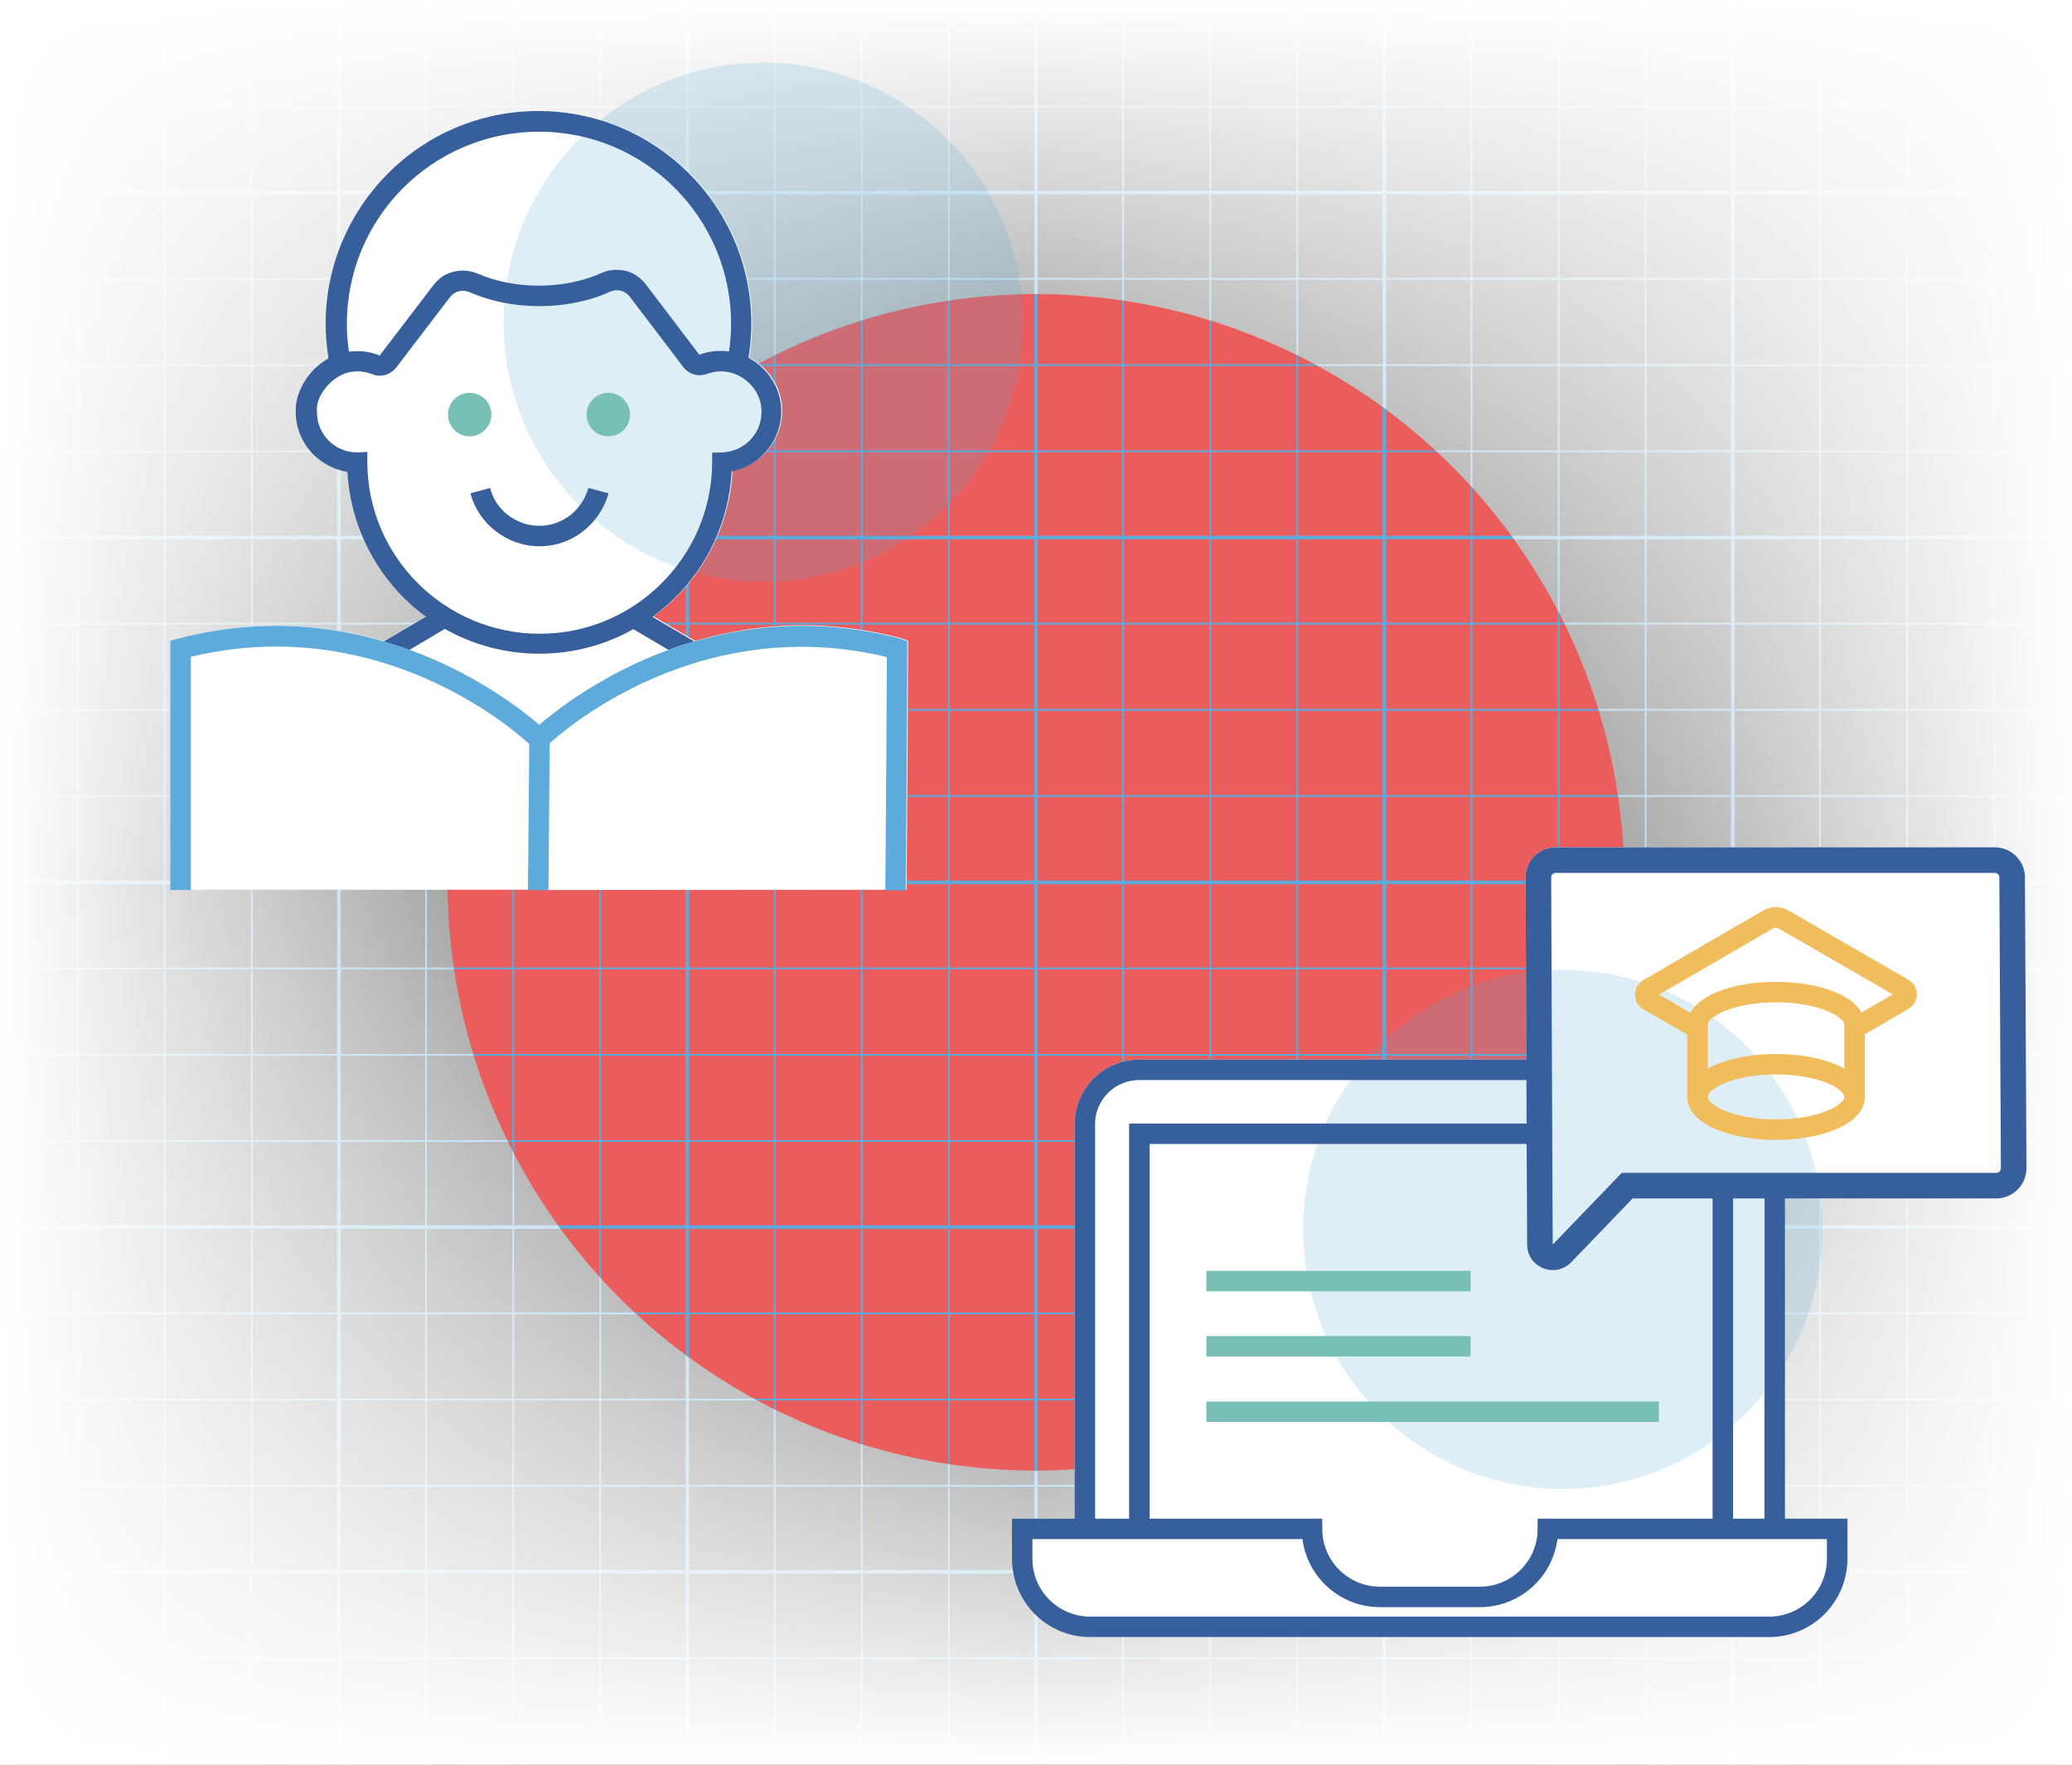
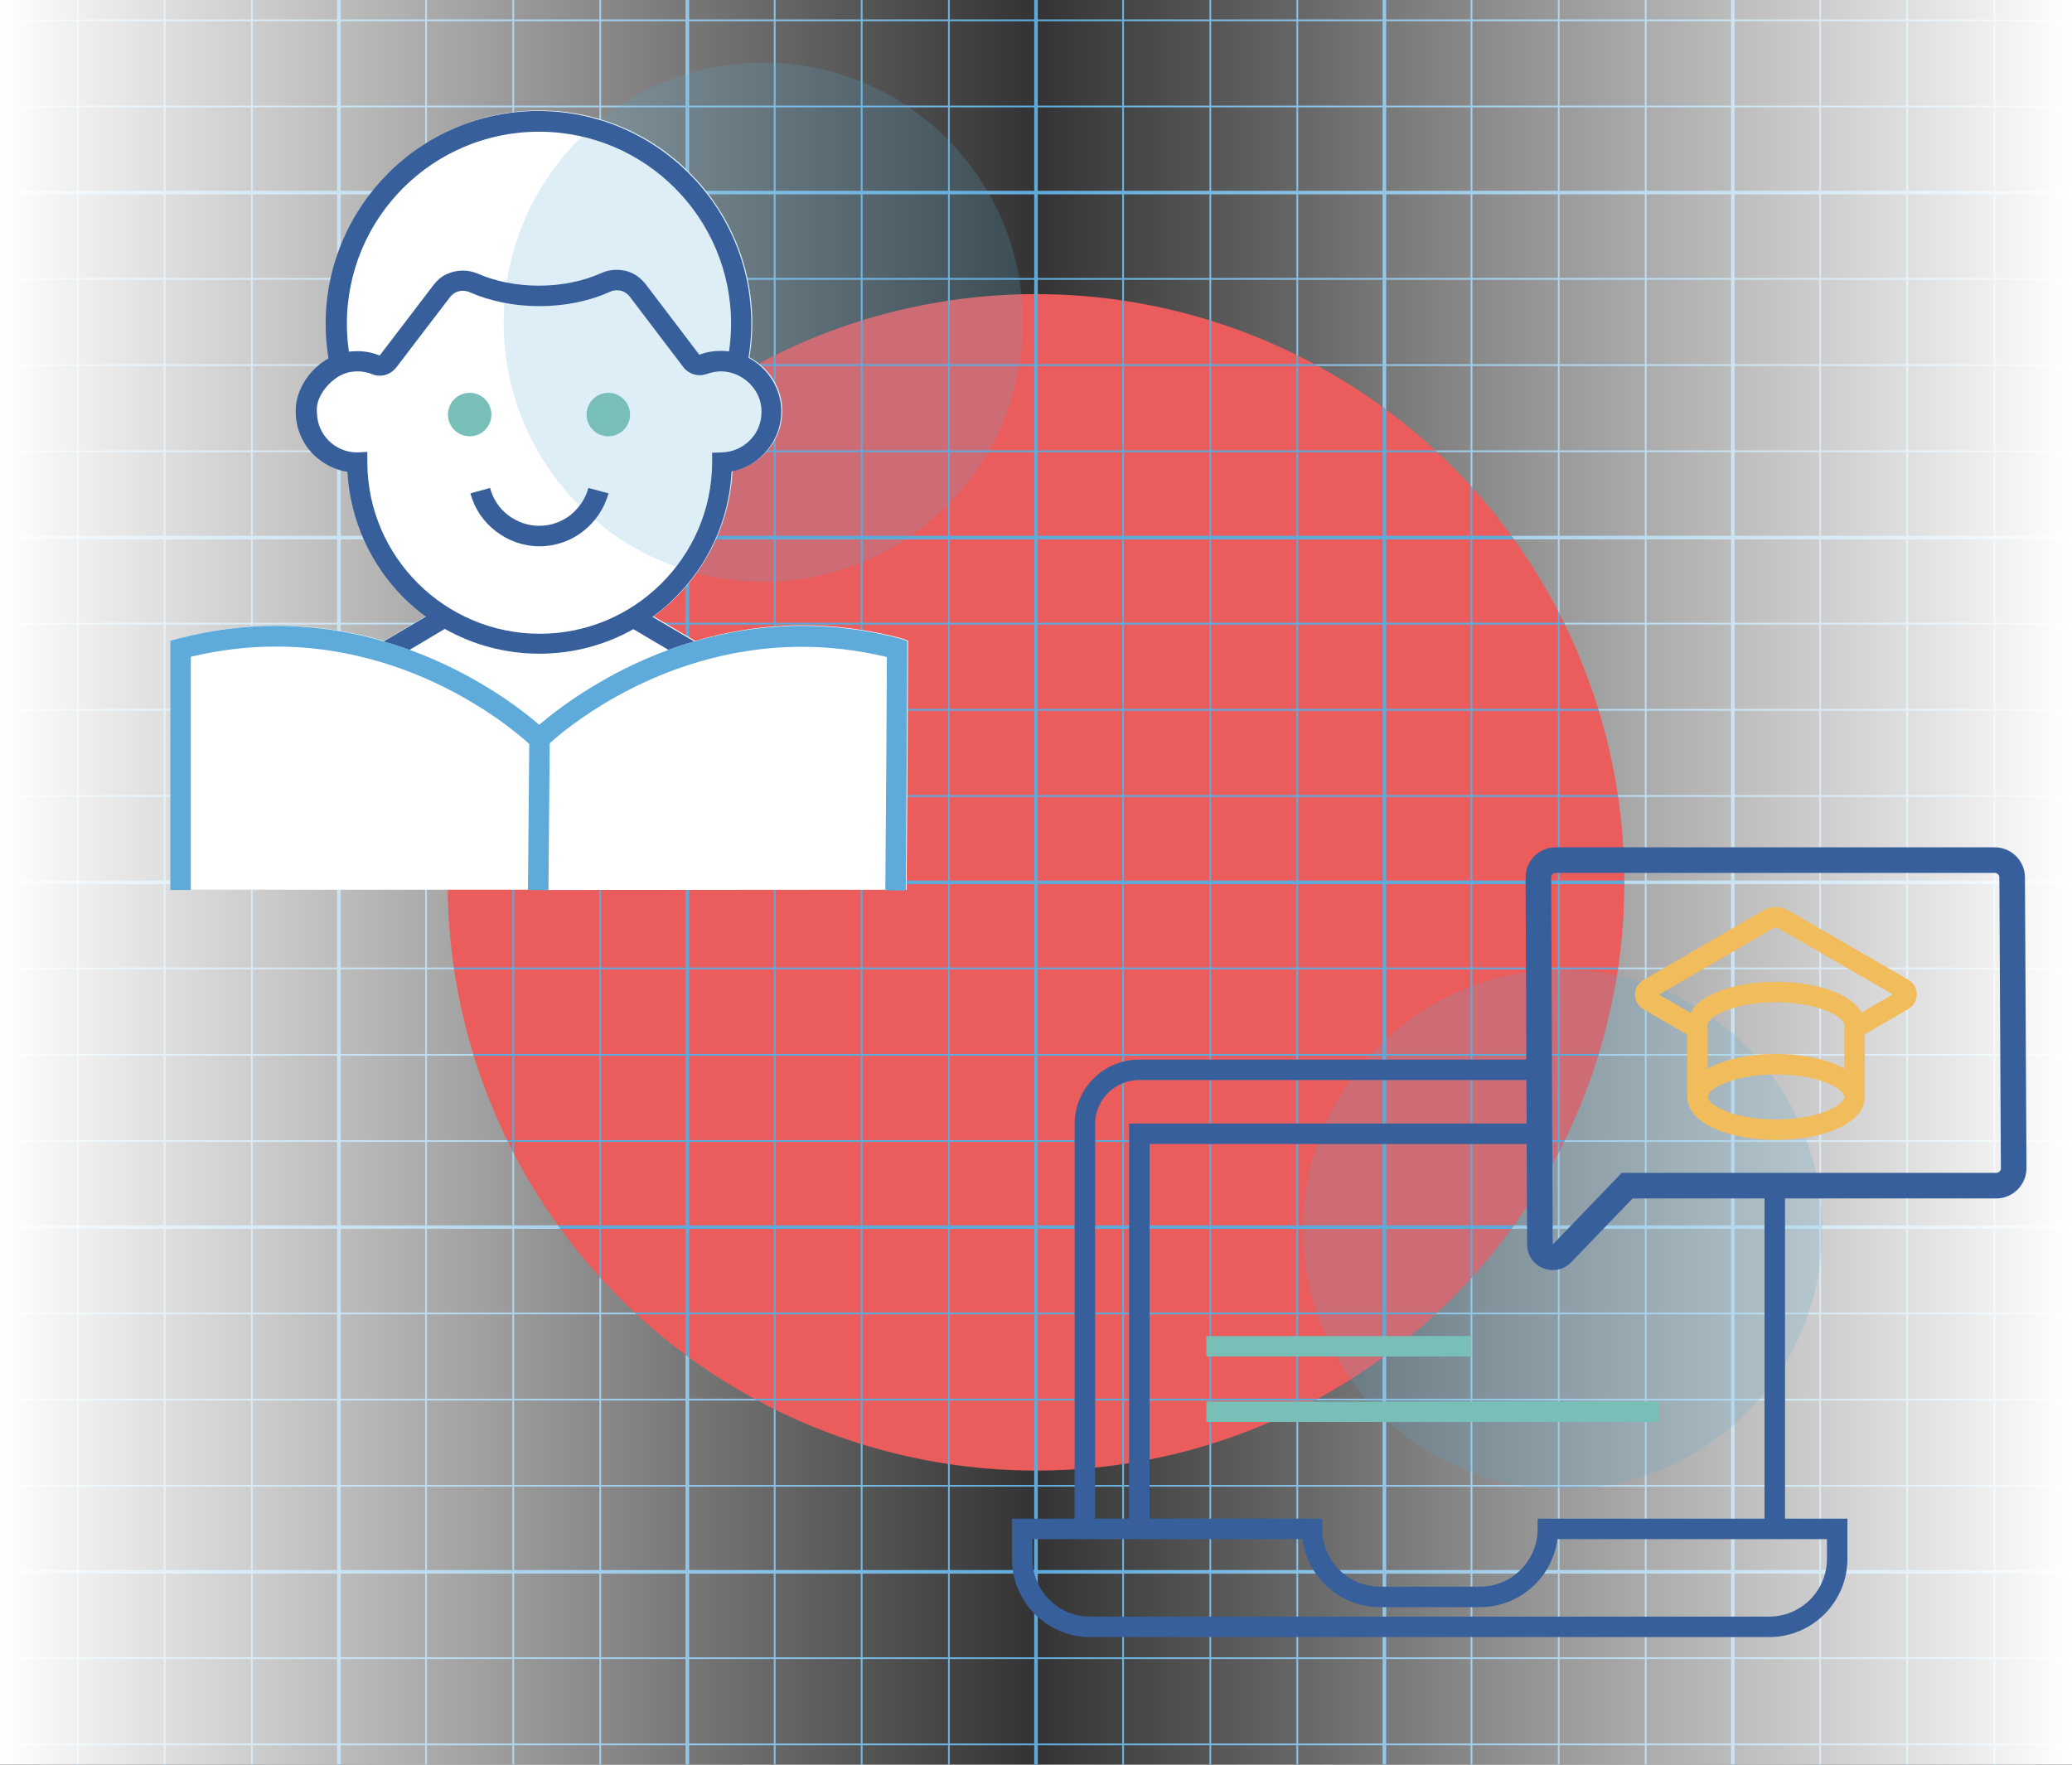
<svg xmlns="http://www.w3.org/2000/svg" xmlns:xlink="http://www.w3.org/1999/xlink" version="1.1" id="Calque_1" x="0px" y="0px" viewBox="0 0 810 690" style="enable-background:new 0 0 810 690;" xml:space="preserve">
  <rect x="0" y="0" width="810" height="690" fill="#333333" stroke="none" />
  <style type="text/css"> .st0{clip-path:url(#SVGID_00000044877986832284052610000017899033143811540378_);fill:#5EAADB;} .st1{fill:url(#SVGID_00000161623671277265229850000014331506373508049831_);} .st2{fill:url(#SVGID_00000129186226562346289650000018320584622651168403_);} .st3{fill:#EB5C5C;} .st4{clip-path:url(#SVGID_00000042729084833864498120000007663842184579555204_);fill:#5EAADB;} .st5{fill:#FFFFFF;} .st6{opacity:0.2;fill:#5EAADB;enable-background:new ;} .st7{fill:none;stroke:#375F9B;stroke-width:8;stroke-miterlimit:10;} .st8{fill:none;stroke:#78BFB8;stroke-width:8;stroke-miterlimit:10;} .st9{fill:none;stroke:#375F9B;stroke-width:10;stroke-miterlimit:10;} .st10{fill:none;stroke:#F0BC5C;stroke-width:8;stroke-miterlimit:10;} .st11{fill:#375F9B;} .st12{fill:#5EAADB;} .st13{fill:#78BFB8;} </style>
  <g>
    <defs>
      <rect id="SVGID_1_" width="810" height="690" />
    </defs>
    <clipPath id="SVGID_00000135648856848822795930000015557987961454241190_">
      <use xlink:href="#SVGID_1_" style="overflow:visible;" />
    </clipPath>
    <path style="clip-path:url(#SVGID_00000135648856848822795930000015557987961454241190_);fill:#5EAADB;" d="M-276.9-195V885h1363.8 V-195H-276.9z M1085.4-160.9h-32.9v-32.7h32.9V-160.9z M269.4,345.7h33.1v32.6h-33.1V345.7z M303.2,345.7h33.3v32.6h-33.3V345.7z M337.2,345.7h33.4v32.6h-33.4V345.7z M371.3,345.7h33v32.6h-33V345.7z M405.7,345.7h33v32.6h-33V345.7z M439.4,345.7h33.4v32.6 h-33.4V345.7z M473.5,345.7h33.3v32.6h-33.3V345.7z M507.5,345.7h33v32.6h-33V345.7z M541.9,345.7h33v32.6h-33V345.7z M541.9,344.3 v-32.7h33v32.7H541.9z M540.5,344.3h-33v-32.7h33V344.3z M506.8,344.3h-33.3v-32.7h33.3V344.3z M472.8,344.3h-33.4v-32.7h33.4 V344.3z M438.7,344.3h-33v-32.7h33V344.3z M404.3,344.3h-33v-32.7h33V344.3z M370.6,344.3h-33.4v-32.7h33.4V344.3z M336.5,344.3 h-33.3v-32.7h33.3V344.3z M302.5,344.3h-33.1v-32.7h33.1V344.3z M268,344.3h-33v-32.7h33V344.3z M268,345.7v32.6h-33v-32.6H268z M268,379v33.1h-33V379H268z M269.4,379h33.1v33.1h-33.1V379z M303.2,379h33.3v33.1h-33.3V379z M337.2,379h33.4v33.1h-33.4V379z M371.3,379h33v33.1h-33V379z M405.7,379h33v33.1h-33V379z M439.4,379h33.4v33.1h-33.4V379z M473.5,379h33.3v33.1h-33.3V379z M507.5,379h33v33.1h-33V379z M541.9,379h33v33.1h-33V379z M575.6,379H609v33.1h-33.4V379z M575.6,378.3v-32.6H609v32.6H575.6z M575.6,344.3v-32.7H609v32.7H575.6z M575.6,310.9v-33H609v33H575.6z M574.9,310.9h-33v-33h33V310.9z M540.5,310.9h-33v-33h33 V310.9z M506.8,310.9h-33.3v-33h33.3V310.9z M472.8,310.9h-33.4v-33h33.4V310.9z M438.7,310.9h-33v-33h33V310.9z M404.3,310.9h-33 v-33h33V310.9z M370.6,310.9h-33.4v-33h33.4V310.9z M336.5,310.9h-33.3v-33h33.3V310.9z M302.5,310.9h-33.1v-33h33.1V310.9z M268,310.9h-33v-33h33V310.9z M234.3,310.9H201v-33h33.3V310.9z M234.3,311.6v32.7H201v-32.7H234.3z M234.3,345.7v32.6H201v-32.6 H234.3z M234.3,379v33.1H201V379H234.3z M234.3,412.8v33H201v-33H234.3z M235,412.8h33v33h-33V412.8z M269.4,412.8h33.1v33h-33.1 V412.8z M303.2,412.8h33.3v33h-33.3V412.8z M337.2,412.8h33.4v33h-33.4V412.8z M371.3,412.8h33v33h-33V412.8z M405.7,412.8h33v33 h-33V412.8z M439.4,412.8h33.4v33h-33.4V412.8z M473.5,412.8h33.3v33h-33.3V412.8z M507.5,412.8h33v33h-33V412.8z M541.9,412.8h33 v33h-33V412.8z M575.6,412.8H609v33h-33.4V412.8z M609.7,412.8H643v33h-33.3V412.8z M609.7,412.1V379H643v33.1H609.7z M609.7,378.3 v-32.6H643v32.6H609.7z M609.7,344.3v-32.7H643v32.7H609.7z M609.7,310.9v-33H643v33H609.7z M609.7,277.2v-33H643v33H609.7z M609,277.2h-33.4v-33H609V277.2z M574.9,277.2h-33v-33h33V277.2z M540.5,277.2h-33v-33h33V277.2z M506.8,277.2h-33.3v-33h33.3 V277.2z M472.8,277.2h-33.4v-33h33.4V277.2z M438.7,277.2h-33v-33h33V277.2z M404.3,277.2h-33v-33h33V277.2z M370.6,277.2h-33.4 v-33h33.4V277.2z M336.5,277.2h-33.3v-33h33.3V277.2z M302.5,277.2h-33.1v-33h33.1V277.2z M268,277.2h-33v-33h33V277.2z M234.3,277.2H201v-33h33.3V277.2z M200.3,277.2h-33.4v-33h33.4V277.2z M200.3,277.9v33h-33.4v-33H200.3z M200.3,311.6v32.7h-33.4 v-32.7H200.3z M200.3,345.7v32.6h-33.4v-32.6H200.3z M200.3,379v33.1h-33.4V379H200.3z M200.3,412.8v33h-33.4v-33H200.3z M200.3,446.5v32.6h-33.4v-32.6H200.3z M201,446.5h33.3v32.6H201V446.5z M235,446.5h33v32.6h-33V446.5z M269.4,446.5h33.1v32.6 h-33.1V446.5z M303.2,446.5h33.3v32.6h-33.3V446.5z M337.2,446.5h33.4v32.6h-33.4V446.5z M371.3,446.5h33v32.6h-33V446.5z M405.7,446.5h33v32.6h-33V446.5z M439.4,446.5h33.4v32.6h-33.4V446.5z M473.5,446.5h33.3v32.6h-33.3V446.5z M507.5,446.5h33v32.6 h-33V446.5z M541.9,446.5h33v32.6h-33V446.5z M575.6,446.5H609v32.6h-33.4V446.5z M609.7,446.5H643v32.6h-33.3V446.5z M643.7,446.5 h33v32.6h-33V446.5z M643.7,445.8v-33h33v33H643.7z M643.7,412.1V379h33v33.1H643.7z M643.7,378.3v-32.6h33v32.6H643.7z M643.7,344.3v-32.7h33v32.7H643.7z M643.7,310.9v-33h33v33H643.7z M643.7,277.2v-33h33v33H643.7z M643.7,243.5v-32.6h33v32.6 H643.7z M643,243.5h-33.3v-32.6H643V243.5z M609,243.5h-33.4v-32.6H609V243.5z M574.9,243.5h-33v-32.6h33V243.5z M540.5,243.5h-33 v-32.6h33V243.5z M506.8,243.5h-33.3v-32.6h33.3V243.5z M472.8,243.5h-33.4v-32.6h33.4V243.5z M438.7,243.5h-33v-32.6h33V243.5z M404.3,243.5h-33v-32.6h33V243.5z M370.6,243.5h-33.4v-32.6h33.4V243.5z M336.5,243.5h-33.3v-32.6h33.3V243.5z M302.5,243.5h-33.1 v-32.6h33.1V243.5z M268,243.5h-33v-32.6h33V243.5z M234.3,243.5H201v-32.6h33.3V243.5z M200.3,243.5h-33.4v-32.6h33.4V243.5z M166.2,243.5h-33v-32.6h33V243.5z M166.2,244.2v33h-33v-33H166.2z M166.2,277.9v33h-33v-33H166.2z M166.2,311.6v32.7h-33v-32.7 H166.2z M166.2,345.7v32.6h-33v-32.6H166.2z M166.2,379v33.1h-33V379H166.2z M166.2,412.8v33h-33v-33H166.2z M166.2,446.5v32.6h-33 v-32.6H166.2z M133.2,480.5h33v32.7h-33V480.5z M166.9,480.5h33.4v32.7h-33.4V480.5z M201,480.5h33.3v32.7H201V480.5z M235,480.5 h33v32.7h-33V480.5z M269.4,480.5h33.1v32.7h-33.1V480.5z M303.2,480.5h33.3v32.7h-33.3V480.5z M337.2,480.5h33.4v32.7h-33.4V480.5 z M371.3,480.5h33v32.7h-33V480.5z M405.7,480.5h33v32.7h-33V480.5z M439.4,480.5h33.4v32.7h-33.4V480.5z M473.5,480.5h33.3v32.7 h-33.3V480.5z M507.5,480.5h33v32.7h-33V480.5z M541.9,480.5h33v32.7h-33V480.5z M575.6,480.5H609v32.7h-33.4V480.5z M609.7,480.5 H643v32.7h-33.3V480.5z M643.7,480.5h33v32.7h-33V480.5z M678.1,480.5h33.1v32.7h-33.1V480.5z M678.1,479.1v-32.6h33.1v32.6H678.1z M678.1,445.8v-33h33.1v33H678.1z M678.1,412.1V379h33.1v33.1H678.1z M678.1,378.3v-32.6h33.1v32.6H678.1z M678.1,344.3v-32.7h33.1 v32.7H678.1z M678.1,310.9v-33h33.1v33H678.1z M678.1,277.2v-33h33.1v33H678.1z M678.1,243.5v-32.6h33.1v32.6H678.1z M678.1,209.5 v-32.7h33.1v32.7H678.1z M676.7,209.5h-33v-32.7h33V209.5z M643,209.5h-33.3v-32.7H643V209.5z M609,209.5h-33.4v-32.7H609V209.5z M574.9,209.5h-33v-32.7h33V209.5z M540.5,209.5h-33v-32.7h33V209.5z M506.8,209.5h-33.3v-32.7h33.3V209.5z M472.8,209.5h-33.4 v-32.7h33.4V209.5z M438.7,209.5h-33v-32.7h33V209.5z M404.3,209.5h-33v-32.7h33V209.5z M370.6,209.5h-33.4v-32.7h33.4V209.5z M336.5,209.5h-33.3v-32.7h33.3V209.5z M302.5,209.5h-33.1v-32.7h33.1V209.5z M268,209.5h-33v-32.7h33V209.5z M234.3,209.5H201 v-32.7h33.3V209.5z M200.3,209.5h-33.4v-32.7h33.4V209.5z M166.2,209.5h-33v-32.7h33V209.5z M131.8,209.5h-33v-32.7h33V209.5z M131.8,210.9v32.6h-33v-32.6H131.8z M131.8,244.2v33h-33v-33H131.8z M131.8,277.9v33h-33v-33H131.8z M131.8,311.6v32.7h-33v-32.7 H131.8z M131.8,345.7v32.6h-33v-32.6H131.8z M131.8,379v33.1h-33V379H131.8z M131.8,412.8v33h-33v-33H131.8z M131.8,446.5v32.6h-33 v-32.6H131.8z M131.8,480.5v32.7h-33v-32.7H131.8z M131.8,513.9v33h-33v-33H131.8z M133.2,513.9h33v33h-33V513.9z M166.9,513.9 h33.4v33h-33.4V513.9z M201,513.9h33.3v33H201V513.9z M235,513.9h33v33h-33V513.9z M269.4,513.9h33.1v33h-33.1V513.9z M303.2,513.9 h33.3v33h-33.3V513.9z M337.2,513.9h33.4v33h-33.4V513.9z M371.3,513.9h33v33h-33V513.9z M405.7,513.9h33v33h-33V513.9z M439.4,513.9h33.4v33h-33.4V513.9z M473.5,513.9h33.3v33h-33.3V513.9z M507.5,513.9h33v33h-33V513.9z M541.9,513.9h33v33h-33 V513.9z M575.6,513.9H609v33h-33.4V513.9z M609.7,513.9H643v33h-33.3V513.9z M643.7,513.9h33v33h-33V513.9z M678.1,513.9h33.1v33 h-33.1V513.9z M711.9,513.9h33.3v33h-33.3V513.9z M711.9,513.2v-32.7h33.3v32.7H711.9z M711.9,479.1v-32.6h33.3v32.6H711.9z M711.9,445.8v-33h33.3v33H711.9z M711.9,412.1V379h33.3v33.1H711.9z M711.9,378.3v-32.6h33.3v32.6H711.9z M711.9,344.3v-32.7h33.3 v32.7H711.9z M711.9,310.9v-33h33.3v33H711.9z M711.9,277.2v-33h33.3v33H711.9z M711.9,243.5v-32.6h33.3v32.6H711.9z M711.9,209.5 v-32.7h33.3v32.7H711.9z M711.9,176.1v-33h33.3v33H711.9z M711.2,176.1h-33.1v-33h33.1V176.1z M676.7,176.1h-33v-33h33V176.1z M643,176.1h-33.3v-33H643V176.1z M609,176.1h-33.4v-33H609V176.1z M574.9,176.1h-33v-33h33V176.1z M540.5,176.1h-33v-33h33V176.1z M506.8,176.1h-33.3v-33h33.3V176.1z M472.8,176.1h-33.4v-33h33.4V176.1z M438.7,176.1h-33v-33h33V176.1z M404.3,176.1h-33v-33h33 V176.1z M370.6,176.1h-33.4v-33h33.4V176.1z M336.5,176.1h-33.3v-33h33.3V176.1z M302.5,176.1h-33.1v-33h33.1V176.1z M268,176.1 h-33v-33h33V176.1z M234.3,176.1H201v-33h33.3V176.1z M200.3,176.1h-33.4v-33h33.4V176.1z M166.2,176.1h-33v-33h33V176.1z M131.8,176.1h-33v-33h33V176.1z M98.1,176.1H64.7v-33h33.4V176.1z M98.1,176.8v32.7H64.7v-32.7H98.1z M98.1,210.9v32.6H64.7v-32.6 H98.1z M98.1,244.2v33H64.7v-33H98.1z M98.1,277.9v33H64.7v-33H98.1z M98.1,311.6v32.7H64.7v-32.7H98.1z M98.1,345.7v32.6H64.7 v-32.6H98.1z M98.1,379v33.1H64.7V379H98.1z M98.1,412.8v33H64.7v-33H98.1z M98.1,446.5v32.6H64.7v-32.6H98.1z M98.1,480.5v32.7 H64.7v-32.7H98.1z M98.1,513.9v33H64.7v-33H98.1z M98.1,547.6v33H64.7v-33H98.1z M98.8,547.6h33v33h-33V547.6z M133.2,547.6h33v33 h-33V547.6z M166.9,547.6h33.4v33h-33.4V547.6z M201,547.6h33.3v33H201V547.6z M235,547.6h33v33h-33V547.6z M269.4,547.6h33.1v33 h-33.1V547.6z M303.2,547.6h33.3v33h-33.3V547.6z M337.2,547.6h33.4v33h-33.4V547.6z M371.3,547.6h33v33h-33V547.6z M405.7,547.6 h33v33h-33V547.6z M439.4,547.6h33.4v33h-33.4V547.6z M473.5,547.6h33.3v33h-33.3V547.6z M507.5,547.6h33v33h-33V547.6z M541.9,547.6h33v33h-33V547.6z M575.6,547.6H609v33h-33.4V547.6z M609.7,547.6H643v33h-33.3V547.6z M643.7,547.6h33v33h-33V547.6z M678.1,547.6h33.1v33h-33.1V547.6z M711.9,547.6h33.3v33h-33.3V547.6z M745.9,547.6h33.4v33h-33.4V547.6z M745.9,546.9v-33h33.4 v33H745.9z M745.9,513.2v-32.7h33.4v32.7H745.9z M745.9,479.1v-32.6h33.4v32.6H745.9z M745.9,445.8v-33h33.4v33H745.9z M745.9,412.1V379h33.4v33.1H745.9z M745.9,378.3v-32.6h33.4v32.6H745.9z M745.9,344.3v-32.7h33.4v32.7H745.9z M745.9,310.9v-33 h33.4v33H745.9z M745.9,277.2v-33h33.4v33H745.9z M745.9,243.5v-32.6h33.4v32.6H745.9z M745.9,209.5v-32.7h33.4v32.7H745.9z M745.9,176.1v-33h33.4v33H745.9z M745.9,142.4v-33h33.4v33H745.9z M745.2,142.4h-33.3v-33h33.3V142.4z M711.2,142.4h-33.1v-33 h33.1V142.4z M676.7,142.4h-33v-33h33V142.4z M643,142.4h-33.3v-33H643V142.4z M609,142.4h-33.4v-33H609V142.4z M574.9,142.4h-33 v-33h33V142.4z M540.5,142.4h-33v-33h33V142.4z M506.8,142.4h-33.3v-33h33.3V142.4z M472.8,142.4h-33.4v-33h33.4V142.4z M438.7,142.4h-33v-33h33V142.4z M404.3,142.4h-33v-33h33V142.4z M370.6,142.4h-33.4v-33h33.4V142.4z M336.5,142.4h-33.3v-33h33.3 V142.4z M302.5,142.4h-33.1v-33h33.1V142.4z M268,142.4h-33v-33h33V142.4z M234.3,142.4H201v-33h33.3V142.4z M200.3,142.4h-33.4 v-33h33.4V142.4z M166.2,142.4h-33v-33h33V142.4z M131.8,142.4h-33v-33h33V142.4z M98.1,142.4H64.7v-33h33.4V142.4z M64,142.4H30.7 v-33H64V142.4z M64,143.1v33H30.7v-33H64z M64,176.8v32.7H30.7v-32.7H64z M64,210.9v32.6H30.7v-32.6H64z M64,244.2v33H30.7v-33H64z M64,277.9v33H30.7v-33H64z M64,311.6v32.7H30.7v-32.7H64z M64,345.7v32.6H30.7v-32.6H64z M64,379v33.1H30.7V379H64z M64,412.8v33 H30.7v-33H64z M64,446.5v32.6H30.7v-32.6H64z M64,480.5v32.7H30.7v-32.7H64z M64,513.9v33H30.7v-33H64z M64,547.6v33H30.7v-33H64z M64,581.3v32.6H30.7v-32.6H64z M64.7,581.3h33.4v32.6H64.7V581.3z M98.8,581.3h33v32.6h-33V581.3z M133.2,581.3h33v32.6h-33V581.3 z M166.9,581.3h33.4v32.6h-33.4V581.3z M201,581.3h33.3v32.6H201V581.3z M235,581.3h33v32.6h-33V581.3z M269.4,581.3h33.1v32.6 h-33.1V581.3z M303.2,581.3h33.3v32.6h-33.3V581.3z M337.2,581.3h33.4v32.6h-33.4V581.3z M371.3,581.3h33v32.6h-33V581.3z M405.7,581.3h33v32.6h-33V581.3z M439.4,581.3h33.4v32.6h-33.4V581.3z M473.5,581.3h33.3v32.6h-33.3V581.3z M507.5,581.3h33v32.6 h-33V581.3z M541.9,581.3h33v32.6h-33V581.3z M575.6,581.3H609v32.6h-33.4V581.3z M609.7,581.3H643v32.6h-33.3V581.3z M643.7,581.3 h33v32.6h-33V581.3z M678.1,581.3h33.1v32.6h-33.1V581.3z M711.9,581.3h33.3v32.6h-33.3V581.3z M745.9,581.3h33.4v32.6h-33.4V581.3 z M780,581.3h33v32.6h-33V581.3z M780,580.6v-33h33v33H780z M780,546.9v-33h33v33H780z M780,513.2v-32.7h33v32.7H780z M780,479.1 v-32.6h33v32.6H780z M780,445.8v-33h33v33H780z M780,412.1V379h33v33.1H780z M780,378.3v-32.6h33v32.6H780z M780,344.3v-32.7h33 v32.7H780z M780,310.9v-33h33v33H780z M780,277.2v-33h33v33H780z M780,243.5v-32.6h33v32.6H780z M780,209.5v-32.7h33v32.7H780z M780,176.1v-33h33v33H780z M780,142.4v-33h33v33H780z M780,108.7V76h33v32.7H780z M779.3,108.7h-33.4V76h33.4V108.7z M745.2,108.7 h-33.3V76h33.3V108.7z M711.2,108.7h-33.1V76h33.1V108.7z M676.7,108.7h-33V76h33V108.7z M643,108.7h-33.3V76H643V108.7z M609,108.7h-33.4V76H609V108.7z M574.9,108.7h-33V76h33V108.7z M540.5,108.7h-33V76h33V108.7z M506.8,108.7h-33.3V76h33.3V108.7z M472.8,108.7h-33.4V76h33.4V108.7z M438.7,108.7h-33V76h33V108.7z M404.3,108.7h-33V76h33V108.7z M370.6,108.7h-33.4V76h33.4 V108.7z M336.5,108.7h-33.3V76h33.3V108.7z M302.5,108.7h-33.1V76h33.1V108.7z M268,108.7h-33V76h33V108.7z M234.3,108.7H201V76 h33.3V108.7z M200.3,108.7h-33.4V76h33.4V108.7z M166.2,108.7h-33V76h33V108.7z M131.8,108.7h-33V76h33V108.7z M98.1,108.7H64.7V76 h33.4V108.7z M64,108.7H30.7V76H64V108.7z M30,108.7H-3V76h33V108.7z M30,109.4v33H-3v-33H30z M30,143.1v33H-3v-33H30z M30,176.8 v32.7H-3v-32.7H30z M30,210.9v32.6H-3v-32.6H30z M30,244.2v33H-3v-33H30z M30,277.9v33H-3v-33H30z M30,311.6v32.7H-3v-32.7H30z M30,345.7v32.6H-3v-32.6H30z M30,379v33.1H-3V379H30z M30,412.8v33H-3v-33H30z M30,446.5v32.6H-3v-32.6H30z M30,480.5v32.7H-3 v-32.7H30z M30,513.9v33H-3v-33H30z M30,547.6v33H-3v-33H30z M30,581.3v32.6H-3v-32.6H30z M-3,615.3h33V648H-3V615.3z M30.7,615.3 H64V648H30.7V615.3z M64.7,615.3h33.4V648H64.7V615.3z M98.8,615.3h33V648h-33V615.3z M133.2,615.3h33V648h-33V615.3z M166.9,615.3 h33.4V648h-33.4V615.3z M201,615.3h33.3V648H201V615.3z M235,615.3h33V648h-33V615.3z M269.4,615.3h33.1V648h-33.1V615.3z M303.2,615.3h33.3V648h-33.3V615.3z M337.2,615.3h33.4V648h-33.4V615.3z M371.3,615.3h33V648h-33V615.3z M405.7,615.3h33V648h-33 V615.3z M439.4,615.3h33.4V648h-33.4V615.3z M473.5,615.3h33.3V648h-33.3V615.3z M507.5,615.3h33V648h-33V615.3z M541.9,615.3h33 V648h-33V615.3z M575.6,615.3H609V648h-33.4V615.3z M609.7,615.3H643V648h-33.3V615.3z M643.7,615.3h33V648h-33V615.3z M678.1,615.3h33.1V648h-33.1V615.3z M711.9,615.3h33.3V648h-33.3V615.3z M745.9,615.3h33.4V648h-33.4V615.3z M780,615.3h33V648 h-33V615.3z M814.4,615.3h33V648h-33V615.3z M814.4,613.9v-32.6h33v32.6H814.4z M814.4,580.6v-33h33v33H814.4z M814.4,546.9v-33h33 v33H814.4z M814.4,513.2v-32.7h33v32.7H814.4z M814.4,479.1v-32.6h33v32.6H814.4z M814.4,445.8v-33h33v33H814.4z M814.4,412.1V379 h33v33.1H814.4z M814.4,378.3v-32.6h33v32.6H814.4z M814.4,344.3v-32.7h33v32.7H814.4z M814.4,310.9v-33h33v33H814.4z M814.4,277.2 v-33h33v33H814.4z M814.4,243.5v-32.6h33v32.6H814.4z M814.4,209.5v-32.7h33v32.7H814.4z M814.4,176.1v-33h33v33H814.4z M814.4,142.4v-33h33v33H814.4z M814.4,108.7V76h33v32.7H814.4z M814.4,74.6V42h33v32.6H814.4z M813,74.6h-33V42h33V74.6z M779.3,74.6h-33.4V42h33.4V74.6z M745.2,74.6h-33.3V42h33.3V74.6z M711.2,74.6h-33.1V42h33.1V74.6z M676.7,74.6h-33V42h33V74.6z M643,74.6h-33.3V42H643V74.6z M609,74.6h-33.4V42H609V74.6z M574.9,74.6h-33V42h33V74.6z M540.5,74.6h-33V42h33V74.6z M506.8,74.6 h-33.3V42h33.3V74.6z M472.8,74.6h-33.4V42h33.4V74.6z M438.7,74.6h-33V42h33V74.6z M404.3,74.6h-33V42h33V74.6z M370.6,74.6h-33.4 V42h33.4V74.6z M336.5,74.6h-33.3V42h33.3V74.6z M302.5,74.6h-33.1V42h33.1V74.6z M268,74.6h-33V42h33V74.6z M234.3,74.6H201V42 h33.3V74.6z M200.3,74.6h-33.4V42h33.4V74.6z M166.2,74.6h-33V42h33V74.6z M131.8,74.6h-33V42h33V74.6z M98.1,74.6H64.7V42h33.4 V74.6z M64,74.6H30.7V42H64V74.6z M30,74.6H-3V42h33V74.6z M-4.4,74.6h-33V42h33V74.6z M-4.4,76v32.7h-33V76H-4.4z M-4.4,109.4v33 h-33v-33H-4.4z M-4.4,143.1v33h-33v-33H-4.4z M-4.4,176.8v32.7h-33v-32.7H-4.4z M-4.4,210.9v32.6h-33v-32.6H-4.4z M-4.4,244.2v33 h-33v-33H-4.4z M-4.4,277.9v33h-33v-33H-4.4z M-4.4,311.6v32.7h-33v-32.7H-4.4z M-4.4,345.7v32.6h-33v-32.6H-4.4z M-4.4,379v33.1 h-33V379H-4.4z M-4.4,412.8v33h-33v-33H-4.4z M-4.4,446.5v32.6h-33v-32.6H-4.4z M-4.4,480.5v32.7h-33v-32.7H-4.4z M-4.4,513.9v33 h-33v-33H-4.4z M-4.4,547.6v33h-33v-33H-4.4z M-4.4,581.3v32.6h-33v-32.6H-4.4z M-4.4,615.3V648h-33v-32.7H-4.4z M-4.4,648.7v33 h-33v-33H-4.4z M-3,648.7h33v33H-3V648.7z M30.7,648.7H64v33H30.7V648.7z M64.7,648.7h33.4v33H64.7V648.7z M98.8,648.7h33v33h-33 V648.7z M133.2,648.7h33v33h-33V648.7z M166.9,648.7h33.4v33h-33.4V648.7z M201,648.7h33.3v33H201V648.7z M235,648.7h33v33h-33 V648.7z M269.4,648.7h33.1v33h-33.1V648.7z M303.2,648.7h33.3v33h-33.3V648.7z M337.2,648.7h33.4v33h-33.4V648.7z M371.3,648.7h33 v33h-33V648.7z M405.7,648.7h33v33h-33V648.7z M439.4,648.7h33.4v33h-33.4V648.7z M473.5,648.7h33.3v33h-33.3V648.7z M507.5,648.7 h33v33h-33V648.7z M541.9,648.7h33v33h-33V648.7z M575.6,648.7H609v33h-33.4V648.7z M609.7,648.7H643v33h-33.3V648.7z M643.7,648.7 h33v33h-33V648.7z M678.1,648.7h33.1v33h-33.1V648.7z M711.9,648.7h33.3v33h-33.3V648.7z M745.9,648.7h33.4v33h-33.4V648.7z M780,648.7h33v33h-33V648.7z M814.4,648.7h33v33h-33V648.7z M848.1,648.7h33.4v33h-33.4V648.7z M848.1,648v-32.7h33.4V648H848.1z M848.1,613.9v-32.6h33.4v32.6H848.1z M848.1,580.6v-33h33.4v33H848.1z M848.1,546.9v-33h33.4v33H848.1z M848.1,513.2v-32.7h33.4 v32.7H848.1z M848.1,479.1v-32.6h33.4v32.6H848.1z M848.1,445.8v-33h33.4v33H848.1z M848.1,412.1V379h33.4v33.1H848.1z M848.1,378.3v-32.6h33.4v32.6H848.1z M848.1,344.3v-32.7h33.4v32.7H848.1z M848.1,310.9v-33h33.4v33H848.1z M848.1,277.2v-33h33.4 v33H848.1z M848.1,243.5v-32.6h33.4v32.6H848.1z M848.1,209.5v-32.7h33.4v32.7H848.1z M848.1,176.1v-33h33.4v33H848.1z M848.1,142.4v-33h33.4v33H848.1z M848.1,108.7V76h33.4v32.7H848.1z M848.1,74.6V42h33.4v32.6H848.1z M848.1,41.3v-33h33.4v33 H848.1z M847.4,41.3h-33v-33h33V41.3z M813,41.3h-33v-33h33V41.3z M779.3,41.3h-33.4v-33h33.4V41.3z M745.2,41.3h-33.3v-33h33.3 V41.3z M711.2,41.3h-33.1v-33h33.1V41.3z M676.7,41.3h-33v-33h33V41.3z M643,41.3h-33.3v-33H643V41.3z M609,41.3h-33.4v-33H609 V41.3z M574.9,41.3h-33v-33h33V41.3z M540.5,41.3h-33v-33h33V41.3z M506.8,41.3h-33.3v-33h33.3V41.3z M472.8,41.3h-33.4v-33h33.4 V41.3z M438.7,41.3h-33v-33h33V41.3z M404.3,41.3h-33v-33h33V41.3z M370.6,41.3h-33.4v-33h33.4V41.3z M336.5,41.3h-33.3v-33h33.3 V41.3z M302.5,41.3h-33.1v-33h33.1V41.3z M268,41.3h-33v-33h33V41.3z M234.3,41.3H201v-33h33.3V41.3z M200.3,41.3h-33.4v-33h33.4 V41.3z M166.2,41.3h-33v-33h33V41.3z M131.8,41.3h-33v-33h33V41.3z M98.1,41.3H64.7v-33h33.4V41.3z M64,41.3H30.7v-33H64V41.3z M30,41.3H-3v-33h33V41.3z M-4.4,41.3h-33v-33h33V41.3z M-38.1,41.3h-33.4v-33h33.4V41.3z M-38.1,42v32.6h-33.4V42H-38.1z M-38.1,76v32.7h-33.4V76H-38.1z M-38.1,109.4v33h-33.4v-33H-38.1z M-38.1,143.1v33h-33.4v-33H-38.1z M-38.1,176.8v32.7h-33.4 v-32.7H-38.1z M-38.1,210.9v32.6h-33.4v-32.6H-38.1z M-38.1,244.2v33h-33.4v-33H-38.1z M-38.1,277.9v33h-33.4v-33H-38.1z M-38.1,311.6v32.7h-33.4v-32.7H-38.1z M-38.1,345.7v32.6h-33.4v-32.6H-38.1z M-38.1,379v33.1h-33.4V379H-38.1z M-38.1,412.8v33 h-33.4v-33H-38.1z M-38.1,446.5v32.6h-33.4v-32.6H-38.1z M-38.1,480.5v32.7h-33.4v-32.7H-38.1z M-38.1,513.9v33h-33.4v-33H-38.1z M-38.1,547.6v33h-33.4v-33H-38.1z M-38.1,581.3v32.6h-33.4v-32.6H-38.1z M-38.1,615.3V648h-33.4v-32.7H-38.1z M-38.1,648.7v33 h-33.4v-33H-38.1z M-38.1,682.4v33h-33.4v-33H-38.1z M-37.4,682.4h33v33h-33V682.4z M-3,682.4h33v33H-3V682.4z M30.7,682.4H64v33 H30.7V682.4z M64.7,682.4h33.4v33H64.7V682.4z M98.8,682.4h33v33h-33V682.4z M133.2,682.4h33v33h-33V682.4z M166.9,682.4h33.4v33 h-33.4V682.4z M201,682.4h33.3v33H201V682.4z M235,682.4h33v33h-33V682.4z M269.4,682.4h33.1v33h-33.1V682.4z M303.2,682.4h33.3v33 h-33.3V682.4z M337.2,682.4h33.4v33h-33.4V682.4z M371.3,682.4h33v33h-33V682.4z M405.7,682.4h33v33h-33V682.4z M439.4,682.4h33.4 v33h-33.4V682.4z M473.5,682.4h33.3v33h-33.3V682.4z M507.5,682.4h33v33h-33V682.4z M541.9,682.4h33v33h-33V682.4z M575.6,682.4 H609v33h-33.4V682.4z M609.7,682.4H643v33h-33.3V682.4z M643.7,682.4h33v33h-33V682.4z M678.1,682.4h33.1v33h-33.1V682.4z M711.9,682.4h33.3v33h-33.3V682.4z M745.9,682.4h33.4v33h-33.4V682.4z M780,682.4h33v33h-33V682.4z M814.4,682.4h33v33h-33V682.4z M848.1,682.4h33.4v33h-33.4V682.4z M882.2,682.4h33.3v33h-33.3V682.4z M882.2,681.7v-33h33.3v33H882.2z M882.2,648v-32.7h33.3V648 H882.2z M882.2,613.9v-32.6h33.3v32.6H882.2z M882.2,580.6v-33h33.3v33H882.2z M882.2,546.9v-33h33.3v33H882.2z M882.2,513.2v-32.7 h33.3v32.7H882.2z M882.2,479.1v-32.6h33.3v32.6H882.2z M882.2,445.8v-33h33.3v33H882.2z M882.2,412.1V379h33.3v33.1H882.2z M882.2,378.3v-32.6h33.3v32.6H882.2z M882.2,344.3v-32.7h33.3v32.7H882.2z M882.2,310.9v-33h33.3v33H882.2z M882.2,277.2v-33h33.3 v33H882.2z M882.2,243.5v-32.6h33.3v32.6H882.2z M882.2,209.5v-32.7h33.3v32.7H882.2z M882.2,176.1v-33h33.3v33H882.2z M882.2,142.4v-33h33.3v33H882.2z M882.2,108.7V76h33.3v32.7H882.2z M882.2,74.6V42h33.3v32.6H882.2z M882.2,41.3v-33h33.3v33 H882.2z M882.2,7.6v-33h33.3v33H882.2z M881.5,7.6h-33.4v-33h33.4V7.6z M847.4,7.6h-33v-33h33V7.6z M813,7.6h-33v-33h33V7.6z M779.3,7.6h-33.4v-33h33.4V7.6z M745.2,7.6h-33.3v-33h33.3V7.6z M711.2,7.6h-33.1v-33h33.1V7.6z M676.7,7.6h-33v-33h33V7.6z M643,7.6h-33.3v-33H643V7.6z M609,7.6h-33.4v-33H609V7.6z M574.9,7.6h-33v-33h33V7.6z M540.5,7.6h-33v-33h33V7.6z M506.8,7.6 h-33.3v-33h33.3V7.6z M472.8,7.6h-33.4v-33h33.4V7.6z M438.7,7.6h-33v-33h33V7.6z M404.3,7.6h-33v-33h33V7.6z M370.6,7.6h-33.4v-33 h33.4V7.6z M336.5,7.6h-33.3v-33h33.3V7.6z M302.5,7.6h-33.1v-33h33.1V7.6z M268,7.6h-33v-33h33V7.6z M234.3,7.6H201v-33h33.3V7.6z M200.3,7.6h-33.4v-33h33.4V7.6z M166.2,7.6h-33v-33h33V7.6z M131.8,7.6h-33v-33h33V7.6z M98.1,7.6H64.7v-33h33.4V7.6z M64,7.6 H30.7v-33H64V7.6z M30,7.6H-3v-33h33V7.6z M-4.4,7.6h-33v-33h33V7.6z M-38.1,7.6h-33.4v-33h33.4V7.6z M-72.2,7.6h-33.4v-33h33.4 V7.6z M-72.2,8.3v33h-33.4v-33H-72.2z M-72.2,42v32.6h-33.4V42H-72.2z M-72.2,76v32.7h-33.4V76H-72.2z M-72.2,109.4v33h-33.4v-33 H-72.2z M-72.2,143.1v33h-33.4v-33H-72.2z M-72.2,176.8v32.7h-33.4v-32.7H-72.2z M-72.2,210.9v32.6h-33.4v-32.6H-72.2z M-72.2,244.2v33h-33.4v-33H-72.2z M-72.2,277.9v33h-33.4v-33H-72.2z M-72.2,311.6v32.7h-33.4v-32.7H-72.2z M-72.2,345.7v32.6 h-33.4v-32.6H-72.2z M-72.2,379v33.1h-33.4V379H-72.2z M-72.2,412.8v33h-33.4v-33H-72.2z M-72.2,446.5v32.6h-33.4v-32.6H-72.2z M-72.2,480.5v32.7h-33.4v-32.7H-72.2z M-72.2,513.9v33h-33.4v-33H-72.2z M-72.2,547.6v33h-33.4v-33H-72.2z M-72.2,581.3v32.6 h-33.4v-32.6H-72.2z M-72.2,615.3V648h-33.4v-32.7H-72.2z M-72.2,648.7v33h-33.4v-33H-72.2z M-72.2,682.4v33h-33.4v-33H-72.2z M-72.2,716.1v32.6h-33.4v-32.6H-72.2z M-71.5,716.1h33.4v32.6h-33.4V716.1z M-37.4,716.1h33v32.6h-33V716.1z M-3,716.1h33v32.6H-3 V716.1z M30.7,716.1H64v32.6H30.7V716.1z M64.7,716.1h33.4v32.6H64.7V716.1z M98.8,716.1h33v32.6h-33V716.1z M133.2,716.1h33v32.6 h-33V716.1z M166.9,716.1h33.4v32.6h-33.4V716.1z M201,716.1h33.3v32.6H201V716.1z M235,716.1h33v32.6h-33V716.1z M269.4,716.1 h33.1v32.6h-33.1V716.1z M303.2,716.1h33.3v32.6h-33.3V716.1z M337.2,716.1h33.4v32.6h-33.4V716.1z M371.3,716.1h33v32.6h-33V716.1 z M405.7,716.1h33v32.6h-33V716.1z M439.4,716.1h33.4v32.6h-33.4V716.1z M473.5,716.1h33.3v32.6h-33.3V716.1z M507.5,716.1h33v32.6 h-33V716.1z M541.9,716.1h33v32.6h-33V716.1z M575.6,716.1H609v32.6h-33.4V716.1z M609.7,716.1H643v32.6h-33.3V716.1z M643.7,716.1 h33v32.6h-33V716.1z M678.1,716.1h33.1v32.6h-33.1V716.1z M711.9,716.1h33.3v32.6h-33.3V716.1z M745.9,716.1h33.4v32.6h-33.4V716.1 z M780,716.1h33v32.6h-33V716.1z M814.4,716.1h33v32.6h-33V716.1z M848.1,716.1h33.4v32.6h-33.4V716.1z M882.2,716.1h33.3v32.6 h-33.3V716.1z M916.2,716.1h33v32.6h-33V716.1z M916.2,715.4v-33h33v33H916.2z M916.2,681.7v-33h33v33H916.2z M916.2,648v-32.7h33 V648H916.2z M916.2,613.9v-32.6h33v32.6H916.2z M916.2,580.6v-33h33v33H916.2z M916.2,546.9v-33h33v33H916.2z M916.2,513.2v-32.7 h33v32.7H916.2z M916.2,479.1v-32.6h33v32.6H916.2z M916.2,445.8v-33h33v33H916.2z M916.2,412.1V379h33v33.1H916.2z M916.2,378.3 v-32.6h33v32.6H916.2z M916.2,344.3v-32.7h33v32.7H916.2z M916.2,310.9v-33h33v33H916.2z M916.2,277.2v-33h33v33H916.2z M916.2,243.5v-32.6h33v32.6H916.2z M916.2,209.5v-32.7h33v32.7H916.2z M916.2,176.1v-33h33v33H916.2z M916.2,142.4v-33h33v33 H916.2z M916.2,108.7V76h33v32.7H916.2z M916.2,74.6V42h33v32.6H916.2z M916.2,41.3v-33h33v33H916.2z M916.2,7.6v-33h33v33H916.2z M916.2-26.1v-32.7h33v32.7H916.2z M915.5-26.1h-33.3v-32.7h33.3V-26.1z M881.5-26.1h-33.4v-32.7h33.4V-26.1z M847.4-26.1h-33 v-32.7h33V-26.1z M813-26.1h-33v-32.7h33V-26.1z M779.3-26.1h-33.4v-32.7h33.4V-26.1z M745.2-26.1h-33.3v-32.7h33.3V-26.1z M711.2-26.1h-33.1v-32.7h33.1V-26.1z M676.7-26.1h-33v-32.7h33V-26.1z M643-26.1h-33.3v-32.7H643V-26.1z M609-26.1h-33.4v-32.7 H609V-26.1z M574.9-26.1h-33v-32.7h33V-26.1z M540.5-26.1h-33v-32.7h33V-26.1z M506.8-26.1h-33.3v-32.7h33.3V-26.1z M472.8-26.1 h-33.4v-32.7h33.4V-26.1z M438.7-26.1h-33v-32.7h33V-26.1z M404.3-26.1h-33v-32.7h33V-26.1z M370.6-26.1h-33.4v-32.7h33.4V-26.1z M336.5-26.1h-33.3v-32.7h33.3V-26.1z M302.5-26.1h-33.1v-32.7h33.1V-26.1z M268-26.1h-33v-32.7h33V-26.1z M234.3-26.1H201v-32.7 h33.3V-26.1z M200.3-26.1h-33.4v-32.7h33.4V-26.1z M166.2-26.1h-33v-32.7h33V-26.1z M131.8-26.1h-33v-32.7h33V-26.1z M98.1-26.1 H64.7v-32.7h33.4V-26.1z M64-26.1H30.7v-32.7H64V-26.1z M30-26.1H-3v-32.7h33V-26.1z M-4.4-26.1h-33v-32.7h33V-26.1z M-38.1-26.1 h-33.4v-32.7h33.4V-26.1z M-72.2-26.1h-33.4v-32.7h33.4V-26.1z M-106.3-26.1h-33v-32.7h33V-26.1z M-106.3-25.4v33h-33v-33H-106.3z M-106.3,8.3v33h-33v-33H-106.3z M-106.3,42v32.6h-33V42H-106.3z M-106.3,76v32.7h-33V76H-106.3z M-106.3,109.4v33h-33v-33H-106.3z M-106.3,143.1v33h-33v-33H-106.3z M-106.3,176.8v32.7h-33v-32.7H-106.3z M-106.3,210.9v32.6h-33v-32.6H-106.3z M-106.3,244.2v33 h-33v-33H-106.3z M-106.3,277.9v33h-33v-33H-106.3z M-106.3,311.6v32.7h-33v-32.7H-106.3z M-106.3,345.7v32.6h-33v-32.6H-106.3z M-106.3,379v33.1h-33V379H-106.3z M-106.3,412.8v33h-33v-33H-106.3z M-106.3,446.5v32.6h-33v-32.6H-106.3z M-106.3,480.5v32.7h-33 v-32.7H-106.3z M-106.3,513.9v33h-33v-33H-106.3z M-106.3,547.6v33h-33v-33H-106.3z M-106.3,581.3v32.6h-33v-32.6H-106.3z M-106.3,615.3V648h-33v-32.7H-106.3z M-106.3,648.7v33h-33v-33H-106.3z M-106.3,682.4v33h-33v-33H-106.3z M-106.3,716.1v32.6h-33 v-32.6H-106.3z M-139.3,750.1h33v32.7h-33V750.1z M-105.6,750.1h33.4v32.7h-33.4V750.1z M-71.5,750.1h33.4v32.7h-33.4V750.1z M-37.4,750.1h33v32.7h-33V750.1z M-3,750.1h33v32.7H-3V750.1z M30.7,750.1H64v32.7H30.7V750.1z M64.7,750.1h33.4v32.7H64.7V750.1z M98.8,750.1h33v32.7h-33V750.1z M133.2,750.1h33v32.7h-33V750.1z M166.9,750.1h33.4v32.7h-33.4V750.1z M201,750.1h33.3v32.7H201 V750.1z M235,750.1h33v32.7h-33V750.1z M269.4,750.1h33.1v32.7h-33.1V750.1z M303.2,750.1h33.3v32.7h-33.3V750.1z M337.2,750.1 h33.4v32.7h-33.4V750.1z M371.3,750.1h33v32.7h-33V750.1z M405.7,750.1h33v32.7h-33V750.1z M439.4,750.1h33.4v32.7h-33.4V750.1z M473.5,750.1h33.3v32.7h-33.3V750.1z M507.5,750.1h33v32.7h-33V750.1z M541.9,750.1h33v32.7h-33V750.1z M575.6,750.1H609v32.7 h-33.4V750.1z M609.7,750.1H643v32.7h-33.3V750.1z M643.7,750.1h33v32.7h-33V750.1z M678.1,750.1h33.1v32.7h-33.1V750.1z M711.9,750.1h33.3v32.7h-33.3V750.1z M745.9,750.1h33.4v32.7h-33.4V750.1z M780,750.1h33v32.7h-33V750.1z M814.4,750.1h33v32.7 h-33V750.1z M848.1,750.1h33.4v32.7h-33.4V750.1z M882.2,750.1h33.3v32.7h-33.3V750.1z M916.2,750.1h33v32.7h-33V750.1z M950.6,750.1h33v32.7h-33V750.1z M950.6,748.7v-32.6h33v32.6H950.6z M950.6,715.4v-33h33v33H950.6z M950.6,681.7v-33h33v33H950.6z M950.6,648v-32.7h33V648H950.6z M950.6,613.9v-32.6h33v32.6H950.6z M950.6,580.6v-33h33v33H950.6z M950.6,546.9v-33h33v33H950.6z M950.6,513.2v-32.7h33v32.7H950.6z M950.6,479.1v-32.6h33v32.6H950.6z M950.6,445.8v-33h33v33H950.6z M950.6,412.1V379h33v33.1 H950.6z M950.6,378.3v-32.6h33v32.6H950.6z M950.6,344.3v-32.7h33v32.7H950.6z M950.6,310.9v-33h33v33H950.6z M950.6,277.2v-33h33 v33H950.6z M950.6,243.5v-32.6h33v32.6H950.6z M950.6,209.5v-32.7h33v32.7H950.6z M950.6,176.1v-33h33v33H950.6z M950.6,142.4v-33 h33v33H950.6z M950.6,108.7V76h33v32.7H950.6z M950.6,74.6V42h33v32.6H950.6z M950.6,41.3v-33h33v33H950.6z M950.6,7.6v-33h33v33 H950.6z M950.6-26.1v-32.7h33v32.7H950.6z M950.6-60.2v-32.6h33v32.6H950.6z M949.2-60.2h-33v-32.6h33V-60.2z M915.5-60.2h-33.3 v-32.6h33.3V-60.2z M881.5-60.2h-33.4v-32.6h33.4V-60.2z M847.4-60.2h-33v-32.6h33V-60.2z M813-60.2h-33v-32.6h33V-60.2z M779.3-60.2h-33.4v-32.6h33.4V-60.2z M745.2-60.2h-33.3v-32.6h33.3V-60.2z M711.2-60.2h-33.1v-32.6h33.1V-60.2z M676.7-60.2h-33 v-32.6h33V-60.2z M643-60.2h-33.3v-32.6H643V-60.2z M609-60.2h-33.4v-32.6H609V-60.2z M574.9-60.2h-33v-32.6h33V-60.2z M540.5-60.2 h-33v-32.6h33V-60.2z M506.8-60.2h-33.3v-32.6h33.3V-60.2z M472.8-60.2h-33.4v-32.6h33.4V-60.2z M438.7-60.2h-33v-32.6h33V-60.2z M404.3-60.2h-33v-32.6h33V-60.2z M370.6-60.2h-33.4v-32.6h33.4V-60.2z M336.5-60.2h-33.3v-32.6h33.3V-60.2z M302.5-60.2h-33.1 v-32.6h33.1V-60.2z M268-60.2h-33v-32.6h33V-60.2z M234.3-60.2H201v-32.6h33.3V-60.2z M200.3-60.2h-33.4v-32.6h33.4V-60.2z M166.2-60.2h-33v-32.6h33V-60.2z M131.8-60.2h-33v-32.6h33V-60.2z M98.1-60.2H64.7v-32.6h33.4V-60.2z M64-60.2H30.7v-32.6H64 V-60.2z M30-60.2H-3v-32.6h33V-60.2z M-4.4-60.2h-33v-32.6h33V-60.2z M-38.1-60.2h-33.4v-32.6h33.4V-60.2z M-72.2-60.2h-33.4v-32.6 h33.4V-60.2z M-106.3-60.2h-33v-32.6h33V-60.2z M-140.7-60.2h-33v-32.6h33V-60.2z M-140.7-58.8v32.7h-33v-32.7H-140.7z M-140.7-25.4v33h-33v-33H-140.7z M-140.7,8.3v33h-33v-33H-140.7z M-140.7,42v32.6h-33V42H-140.7z M-140.7,76v32.7h-33V76H-140.7z M-140.7,109.4v33h-33v-33H-140.7z M-140.7,143.1v33h-33v-33H-140.7z M-140.7,176.8v32.7h-33v-32.7H-140.7z M-140.7,210.9v32.6h-33 v-32.6H-140.7z M-140.7,244.2v33h-33v-33H-140.7z M-140.7,277.9v33h-33v-33H-140.7z M-140.7,311.6v32.7h-33v-32.7H-140.7z M-140.7,345.7v32.6h-33v-32.6H-140.7z M-140.7,379v33.1h-33V379H-140.7z M-140.7,412.8v33h-33v-33H-140.7z M-140.7,446.5v32.6h-33 v-32.6H-140.7z M-140.7,480.5v32.7h-33v-32.7H-140.7z M-140.7,513.9v33h-33v-33H-140.7z M-140.7,547.6v33h-33v-33H-140.7z M-140.7,581.3v32.6h-33v-32.6H-140.7z M-140.7,615.3V648h-33v-32.7H-140.7z M-140.7,648.7v33h-33v-33H-140.7z M-140.7,682.4v33 h-33v-33H-140.7z M-140.7,716.1v32.6h-33v-32.6H-140.7z M-140.7,750.1v32.7h-33v-32.7H-140.7z M-140.7,783.5v33h-33v-33H-140.7z M-139.3,783.5h33v33h-33V783.5z M-105.6,783.5h33.4v33h-33.4V783.5z M-71.5,783.5h33.4v33h-33.4V783.5z M-37.4,783.5h33v33h-33 V783.5z M-3,783.5h33v33H-3V783.5z M30.7,783.5H64v33H30.7V783.5z M64.7,783.5h33.4v33H64.7V783.5z M98.8,783.5h33v33h-33V783.5z M133.2,783.5h33v33h-33V783.5z M166.9,783.5h33.4v33h-33.4V783.5z M201,783.5h33.3v33H201V783.5z M235,783.5h33v33h-33V783.5z M269.4,783.5h33.1v33h-33.1V783.5z M303.2,783.5h33.3v33h-33.3V783.5z M337.2,783.5h33.4v33h-33.4V783.5z M371.3,783.5h33v33h-33 V783.5z M405.7,783.5h33v33h-33V783.5z M439.4,783.5h33.4v33h-33.4V783.5z M473.5,783.5h33.3v33h-33.3V783.5z M507.5,783.5h33v33 h-33V783.5z M541.9,783.5h33v33h-33V783.5z M575.6,783.5H609v33h-33.4V783.5z M609.7,783.5H643v33h-33.3V783.5z M643.7,783.5h33v33 h-33V783.5z M678.1,783.5h33.1v33h-33.1V783.5z M711.9,783.5h33.3v33h-33.3V783.5z M745.9,783.5h33.4v33h-33.4V783.5z M780,783.5 h33v33h-33V783.5z M814.4,783.5h33v33h-33V783.5z M848.1,783.5h33.4v33h-33.4V783.5z M882.2,783.5h33.3v33h-33.3V783.5z M916.2,783.5h33v33h-33V783.5z M950.6,783.5h33v33h-33V783.5z M984.3,783.5h33.4v33h-33.4V783.5z M984.3,782.8v-32.7h33.4v32.7 H984.3z M984.3,748.7v-32.6h33.4v32.6H984.3z M984.3,715.4v-33h33.4v33H984.3z M984.3,681.7v-33h33.4v33H984.3z M984.3,648v-32.7 h33.4V648H984.3z M984.3,613.9v-32.6h33.4v32.6H984.3z M984.3,580.6v-33h33.4v33H984.3z M984.3,546.9v-33h33.4v33H984.3z M984.3,513.2v-32.7h33.4v32.7H984.3z M984.3,479.1v-32.6h33.4v32.6H984.3z M984.3,445.8v-33h33.4v33H984.3z M984.3,412.1V379h33.4 v33.1H984.3z M984.3,378.3v-32.6h33.4v32.6H984.3z M984.3,344.3v-32.7h33.4v32.7H984.3z M984.3,310.9v-33h33.4v33H984.3z M984.3,277.2v-33h33.4v33H984.3z M984.3,243.5v-32.6h33.4v32.6H984.3z M984.3,209.5v-32.7h33.4v32.7H984.3z M984.3,176.1v-33h33.4 v33H984.3z M984.3,142.4v-33h33.4v33H984.3z M984.3,108.7V76h33.4v32.7H984.3z M984.3,74.6V42h33.4v32.6H984.3z M984.3,41.3v-33 h33.4v33H984.3z M984.3,7.6v-33h33.4v33H984.3z M984.3-26.1v-32.7h33.4v32.7H984.3z M984.3-60.2v-32.6h33.4v32.6H984.3z M984.3-93.5v-33h33.4v33H984.3z M983.6-93.5h-33v-33h33V-93.5z M949.2-93.5h-33v-33h33V-93.5z M915.5-93.5h-33.3v-33h33.3V-93.5z M881.5-93.5h-33.4v-33h33.4V-93.5z M847.4-93.5h-33v-33h33V-93.5z M813-93.5h-33v-33h33V-93.5z M779.3-93.5h-33.4v-33h33.4V-93.5z M745.2-93.5h-33.3v-33h33.3V-93.5z M711.2-93.5h-33.1v-33h33.1V-93.5z M676.7-93.5h-33v-33h33V-93.5z M643-93.5h-33.3v-33H643 V-93.5z M609-93.5h-33.4v-33H609V-93.5z M574.9-93.5h-33v-33h33V-93.5z M540.5-93.5h-33v-33h33V-93.5z M506.8-93.5h-33.3v-33h33.3 V-93.5z M472.8-93.5h-33.4v-33h33.4V-93.5z M438.7-93.5h-33v-33h33V-93.5z M404.3-93.5h-33v-33h33V-93.5z M370.6-93.5h-33.4v-33 h33.4V-93.5z M336.5-93.5h-33.3v-33h33.3V-93.5z M302.5-93.5h-33.1v-33h33.1V-93.5z M268-93.5h-33v-33h33V-93.5z M234.3-93.5H201 v-33h33.3V-93.5z M200.3-93.5h-33.4v-33h33.4V-93.5z M166.2-93.5h-33v-33h33V-93.5z M131.8-93.5h-33v-33h33V-93.5z M98.1-93.5H64.7 v-33h33.4V-93.5z M64-93.5H30.7v-33H64V-93.5z M30-93.5H-3v-33h33V-93.5z M-4.4-93.5h-33v-33h33V-93.5z M-38.1-93.5h-33.4v-33h33.4 V-93.5z M-72.2-93.5h-33.4v-33h33.4V-93.5z M-106.3-93.5h-33v-33h33V-93.5z M-140.7-93.5h-33v-33h33V-93.5z M-174.4-93.5h-33.3v-33 h33.3V-93.5z M-174.4-92.8v32.6h-33.3v-32.6H-174.4z M-174.4-58.8v32.7h-33.3v-32.7H-174.4z M-174.4-25.4v33h-33.3v-33H-174.4z M-174.4,8.3v33h-33.3v-33H-174.4z M-174.4,42v32.6h-33.3V42H-174.4z M-174.4,76v32.7h-33.3V76H-174.4z M-174.4,109.4v33h-33.3v-33 H-174.4z M-174.4,143.1v33h-33.3v-33H-174.4z M-174.4,176.8v32.7h-33.3v-32.7H-174.4z M-174.4,210.9v32.6h-33.3v-32.6H-174.4z M-174.4,244.2v33h-33.3v-33H-174.4z M-174.4,277.9v33h-33.3v-33H-174.4z M-174.4,311.6v32.7h-33.3v-32.7H-174.4z M-174.4,345.7 v32.6h-33.3v-32.6H-174.4z M-174.4,379v33.1h-33.3V379H-174.4z M-174.4,412.8v33h-33.3v-33H-174.4z M-174.4,446.5v32.6h-33.3v-32.6 H-174.4z M-174.4,480.5v32.7h-33.3v-32.7H-174.4z M-174.4,513.9v33h-33.3v-33H-174.4z M-174.4,547.6v33h-33.3v-33H-174.4z M-174.4,581.3v32.6h-33.3v-32.6H-174.4z M-174.4,615.3V648h-33.3v-32.7H-174.4z M-174.4,648.7v33h-33.3v-33H-174.4z M-174.4,682.4 v33h-33.3v-33H-174.4z M-174.4,716.1v32.6h-33.3v-32.6H-174.4z M-174.4,750.1v32.7h-33.3v-32.7H-174.4z M-174.4,783.5v33h-33.3v-33 H-174.4z M-174.4,817.2v33h-33.3v-33H-174.4z M-173.7,817.2h33v33h-33V817.2z M-139.3,817.2h33v33h-33V817.2z M-105.6,817.2h33.4 v33h-33.4V817.2z M-71.5,817.2h33.4v33h-33.4V817.2z M-37.4,817.2h33v33h-33V817.2z M-3,817.2h33v33H-3V817.2z M30.7,817.2H64v33 H30.7V817.2z M64.7,817.2h33.4v33H64.7V817.2z M98.8,817.2h33v33h-33V817.2z M133.2,817.2h33v33h-33V817.2z M166.9,817.2h33.4v33 h-33.4V817.2z M201,817.2h33.3v33H201V817.2z M235,817.2h33v33h-33V817.2z M269.4,817.2h33.1v33h-33.1V817.2z M303.2,817.2h33.3v33 h-33.3V817.2z M337.2,817.2h33.4v33h-33.4V817.2z M371.3,817.2h33v33h-33V817.2z M405.7,817.2h33v33h-33V817.2z M439.4,817.2h33.4 v33h-33.4V817.2z M473.5,817.2h33.3v33h-33.3V817.2z M507.5,817.2h33v33h-33V817.2z M541.9,817.2h33v33h-33V817.2z M575.6,817.2 H609v33h-33.4V817.2z M609.7,817.2H643v33h-33.3V817.2z M643.7,817.2h33v33h-33V817.2z M678.1,817.2h33.1v33h-33.1V817.2z M711.9,817.2h33.3v33h-33.3V817.2z M745.9,817.2h33.4v33h-33.4V817.2z M780,817.2h33v33h-33V817.2z M814.4,817.2h33v33h-33V817.2z M848.1,817.2h33.4v33h-33.4V817.2z M882.2,817.2h33.3v33h-33.3V817.2z M916.2,817.2h33v33h-33V817.2z M950.6,817.2h33v33h-33 V817.2z M984.3,817.2h33.4v33h-33.4V817.2z M1018.4,817.2h33.4v33h-33.4V817.2z M1018.4,816.5v-33h33.4v33H1018.4z M1018.4,782.8 v-32.7h33.4v32.7H1018.4z M1018.4,748.7v-32.6h33.4v32.6H1018.4z M1018.4,715.4v-33h33.4v33H1018.4z M1018.4,681.7v-33h33.4v33 H1018.4z M1018.4,648v-32.7h33.4V648H1018.4z M1018.4,613.9v-32.6h33.4v32.6H1018.4z M1018.4,580.6v-33h33.4v33H1018.4z M1018.4,546.9v-33h33.4v33H1018.4z M1018.4,513.2v-32.7h33.4v32.7H1018.4z M1018.4,479.1v-32.6h33.4v32.6H1018.4z M1018.4,445.8 v-33h33.4v33H1018.4z M1018.4,412.1V379h33.4v33.1H1018.4z M1018.4,378.3v-32.6h33.4v32.6H1018.4z M1018.4,344.3v-32.7h33.4v32.7 H1018.4z M1018.4,310.9v-33h33.4v33H1018.4z M1018.4,277.2v-33h33.4v33H1018.4z M1018.4,243.5v-32.6h33.4v32.6H1018.4z M1018.4,209.5v-32.7h33.4v32.7H1018.4z M1018.4,176.1v-33h33.4v33H1018.4z M1018.4,142.4v-33h33.4v33H1018.4z M1018.4,108.7V76 h33.4v32.7H1018.4z M1018.4,74.6V42h33.4v32.6H1018.4z M1018.4,41.3v-33h33.4v33H1018.4z M1018.4,7.6v-33h33.4v33H1018.4z M1018.4-26.1v-32.7h33.4v32.7H1018.4z M1018.4-60.2v-32.6h33.4v32.6H1018.4z M1018.4-93.5v-33h33.4v33H1018.4z M1018.4-127.2v-33 h33.4v33H1018.4z M1017.7-127.2h-33.4v-33h33.4V-127.2z M983.6-127.2h-33v-33h33V-127.2z M949.2-127.2h-33v-33h33V-127.2z M915.5-127.2h-33.3v-33h33.3V-127.2z M881.5-127.2h-33.4v-33h33.4V-127.2z M847.4-127.2h-33v-33h33V-127.2z M813-127.2h-33v-33h33 V-127.2z M779.3-127.2h-33.4v-33h33.4V-127.2z M745.2-127.2h-33.3v-33h33.3V-127.2z M711.2-127.2h-33.1v-33h33.1V-127.2z M676.7-127.2h-33v-33h33V-127.2z M643-127.2h-33.3v-33H643V-127.2z M609-127.2h-33.4v-33H609V-127.2z M574.9-127.2h-33v-33h33 V-127.2z M540.5-127.2h-33v-33h33V-127.2z M506.8-127.2h-33.3v-33h33.3V-127.2z M472.8-127.2h-33.4v-33h33.4V-127.2z M438.7-127.2 h-33v-33h33V-127.2z M404.3-127.2h-33v-33h33V-127.2z M370.6-127.2h-33.4v-33h33.4V-127.2z M336.5-127.2h-33.3v-33h33.3V-127.2z M302.5-127.2h-33.1v-33h33.1V-127.2z M268-127.2h-33v-33h33V-127.2z M234.3-127.2H201v-33h33.3V-127.2z M200.3-127.2h-33.4v-33 h33.4V-127.2z M166.2-127.2h-33v-33h33V-127.2z M131.8-127.2h-33v-33h33V-127.2z M98.1-127.2H64.7v-33h33.4V-127.2z M64-127.2H30.7 v-33H64V-127.2z M30-127.2H-3v-33h33V-127.2z M-4.4-127.2h-33v-33h33V-127.2z M-38.1-127.2h-33.4v-33h33.4V-127.2z M-72.2-127.2 h-33.4v-33h33.4V-127.2z M-106.3-127.2h-33v-33h33V-127.2z M-140.7-127.2h-33v-33h33V-127.2z M-174.4-127.2h-33.3v-33h33.3V-127.2z M-208.4-127.2h-33.4v-33h33.4V-127.2z M-208.4-126.5v33h-33.4v-33H-208.4z M-208.4-92.8v32.6h-33.4v-32.6H-208.4z M-208.4-58.8 v32.7h-33.4v-32.7H-208.4z M-208.4-25.4v33h-33.4v-33H-208.4z M-208.4,8.3v33h-33.4v-33H-208.4z M-208.4,42v32.6h-33.4V42H-208.4z M-208.4,76v32.7h-33.4V76H-208.4z M-208.4,109.4v33h-33.4v-33H-208.4z M-208.4,143.1v33h-33.4v-33H-208.4z M-208.4,176.8v32.7 h-33.4v-32.7H-208.4z M-208.4,210.9v32.6h-33.4v-32.6H-208.4z M-208.4,244.2v33h-33.4v-33H-208.4z M-208.4,277.9v33h-33.4v-33 H-208.4z M-208.4,311.6v32.7h-33.4v-32.7H-208.4z M-208.4,345.7v32.6h-33.4v-32.6H-208.4z M-208.4,379v33.1h-33.4V379H-208.4z M-208.4,412.8v33h-33.4v-33H-208.4z M-208.4,446.5v32.6h-33.4v-32.6H-208.4z M-208.4,480.5v32.7h-33.4v-32.7H-208.4z M-208.4,513.9v33h-33.4v-33H-208.4z M-208.4,547.6v33h-33.4v-33H-208.4z M-208.4,581.3v32.6h-33.4v-32.6H-208.4z M-208.4,615.3 V648h-33.4v-32.7H-208.4z M-208.4,648.7v33h-33.4v-33H-208.4z M-208.4,682.4v33h-33.4v-33H-208.4z M-208.4,716.1v32.6h-33.4v-32.6 H-208.4z M-208.4,750.1v32.7h-33.4v-32.7H-208.4z M-208.4,783.5v33h-33.4v-33H-208.4z M-208.4,817.2v33h-33.4v-33H-208.4z M-208.4,850.9v32.6h-33.4v-32.6H-208.4z M-207.7,850.9h33.3v32.6h-33.3V850.9z M-173.7,850.9h33v32.6h-33V850.9z M-139.3,850.9h33 v32.6h-33V850.9z M-105.6,850.9h33.4v32.6h-33.4V850.9z M-71.5,850.9h33.4v32.6h-33.4V850.9z M-37.4,850.9h33v32.6h-33V850.9z M-3,850.9h33v32.6H-3V850.9z M30.7,850.9H64v32.6H30.7V850.9z M64.7,850.9h33.4v32.6H64.7V850.9z M98.8,850.9h33v32.6h-33V850.9z M133.2,850.9h33v32.6h-33V850.9z M166.9,850.9h33.4v32.6h-33.4V850.9z M201,850.9h33.3v32.6H201V850.9z M235,850.9h33v32.6h-33 V850.9z M269.4,850.9h33.1v32.6h-33.1V850.9z M303.2,850.9h33.3v32.6h-33.3V850.9z M337.2,850.9h33.4v32.6h-33.4V850.9z M371.3,850.9h33v32.6h-33V850.9z M405.7,850.9h33v32.6h-33V850.9z M439.4,850.9h33.4v32.6h-33.4V850.9z M473.5,850.9h33.3v32.6 h-33.3V850.9z M507.5,850.9h33v32.6h-33V850.9z M541.9,850.9h33v32.6h-33V850.9z M575.6,850.9H609v32.6h-33.4V850.9z M609.7,850.9 H643v32.6h-33.3V850.9z M643.7,850.9h33v32.6h-33V850.9z M678.1,850.9h33.1v32.6h-33.1V850.9z M711.9,850.9h33.3v32.6h-33.3V850.9z M745.9,850.9h33.4v32.6h-33.4V850.9z M780,850.9h33v32.6h-33V850.9z M814.4,850.9h33v32.6h-33V850.9z M848.1,850.9h33.4v32.6 h-33.4V850.9z M882.2,850.9h33.3v32.6h-33.3V850.9z M916.2,850.9h33v32.6h-33V850.9z M950.6,850.9h33v32.6h-33V850.9z M984.3,850.9 h33.4v32.6h-33.4V850.9z M1018.4,850.9h33.4v32.6h-33.4V850.9z M1052.5,850.9h32.9v32.6h-32.9V850.9z M1052.5,850.2v-33h32.9v33 H1052.5z M1052.5,816.5v-33h32.9v33H1052.5z M1052.5,782.8v-32.7h32.9v32.7H1052.5z M1052.5,748.7v-32.6h32.9v32.6H1052.5z M1052.5,715.4v-33h32.9v33H1052.5z M1052.5,681.7v-33h32.9v33H1052.5z M1052.5,648v-32.7h32.9V648H1052.5z M1052.5,613.9v-32.6 h32.9v32.6H1052.5z M1052.5,580.6v-33h32.9v33H1052.5z M1052.5,546.9v-33h32.9v33H1052.5z M1052.5,513.2v-32.7h32.9v32.7H1052.5z M1052.5,479.1v-32.6h32.9v32.6H1052.5z M1052.5,445.8v-33h32.9v33H1052.5z M1052.5,412.1V379h32.9v33.1H1052.5z M1052.5,378.3 v-32.6h32.9v32.6H1052.5z M1052.5,344.3v-32.7h32.9v32.7H1052.5z M1052.5,310.9v-33h32.9v33H1052.5z M1052.5,277.2v-33h32.9v33 H1052.5z M1052.5,243.5v-32.6h32.9v32.6H1052.5z M1052.5,209.5v-32.7h32.9v32.7H1052.5z M1052.5,176.1v-33h32.9v33H1052.5z M1052.5,142.4v-33h32.9v33H1052.5z M1052.5,108.7V76h32.9v32.7H1052.5z M1052.5,74.6V42h32.9v32.6H1052.5z M1052.5,41.3v-33h32.9 v33H1052.5z M1052.5,7.6v-33h32.9v33H1052.5z M1052.5-26.1v-32.7h32.9v32.7H1052.5z M1052.5-60.2v-32.6h32.9v32.6H1052.5z M1052.5-93.5v-33h32.9v33H1052.5z M1052.5-127.2v-33h32.9v33H1052.5z M1051.8-160.9h-33.4v-32.7h33.4V-160.9z M1017.7-160.9h-33.4 v-32.7h33.4V-160.9z M983.6-160.9h-33v-32.7h33V-160.9z M949.2-160.9h-33v-32.7h33V-160.9z M915.5-160.9h-33.3v-32.7h33.3V-160.9z M881.5-160.9h-33.4v-32.7h33.4V-160.9z M847.4-160.9h-33v-32.7h33V-160.9z M813-160.9h-33v-32.7h33V-160.9z M779.3-160.9h-33.4 v-32.7h33.4V-160.9z M745.2-160.9h-33.3v-32.7h33.3V-160.9z M711.2-160.9h-33.1v-32.7h33.1V-160.9z M676.7-160.9h-33v-32.7h33 V-160.9z M643-160.9h-33.3v-32.7H643V-160.9z M609-160.9h-33.4v-32.7H609V-160.9z M574.9-160.9h-33v-32.7h33V-160.9z M540.5-160.9 h-33v-32.7h33V-160.9z M506.8-160.9h-33.3v-32.7h33.3V-160.9z M472.8-160.9h-33.4v-32.7h33.4V-160.9z M438.7-160.9h-33v-32.7h33 V-160.9z M404.3-160.9h-33v-32.7h33V-160.9z M370.6-160.9h-33.4v-32.7h33.4V-160.9z M336.5-160.9h-33.3v-32.7h33.3V-160.9z M302.5-160.9h-33.1v-32.7h33.1V-160.9z M268-160.9h-33v-32.7h33V-160.9z M234.3-160.9H201v-32.7h33.3V-160.9z M200.3-160.9h-33.4 v-32.7h33.4V-160.9z M166.2-160.9h-33v-32.7h33V-160.9z M131.8-160.9h-33v-32.7h33V-160.9z M98.1-160.9H64.7v-32.7h33.4V-160.9z M64-160.9H30.7v-32.7H64V-160.9z M30-160.9H-3v-32.7h33V-160.9z M-4.4-160.9h-33v-32.7h33V-160.9z M-38.1-160.9h-33.4v-32.7h33.4 V-160.9z M-72.2-160.9h-33.4v-32.7h33.4V-160.9z M-106.3-160.9h-33v-32.7h33V-160.9z M-140.7-160.9h-33v-32.7h33V-160.9z M-174.4-160.9h-33.3v-32.7h33.3V-160.9z M-208.4-160.9h-33.4v-32.7h33.4V-160.9z M-242.5-160.9h-33v-32.7h33V-160.9z M-242.5-160.2v33h-33v-33H-242.5z M-242.5-126.5v33h-33v-33H-242.5z M-242.5-92.8v32.6h-33v-32.6H-242.5z M-242.5-58.8v32.7h-33 v-32.7H-242.5z M-242.5-25.4v33h-33v-33H-242.5z M-242.5,8.3v33h-33v-33H-242.5z M-242.5,42v32.6h-33V42H-242.5z M-242.5,76v32.7 h-33V76H-242.5z M-242.5,109.4v33h-33v-33H-242.5z M-242.5,143.1v33h-33v-33H-242.5z M-242.5,176.8v32.7h-33v-32.7H-242.5z M-242.5,210.9v32.6h-33v-32.6H-242.5z M-242.5,244.2v33h-33v-33H-242.5z M-242.5,277.9v33h-33v-33H-242.5z M-242.5,311.6v32.7h-33 v-32.7H-242.5z M-242.5,345.7v32.6h-33v-32.6H-242.5z M-242.5,379v33.1h-33V379H-242.5z M-242.5,412.8v33h-33v-33H-242.5z M-242.5,446.5v32.6h-33v-32.6H-242.5z M-242.5,480.5v32.7h-33v-32.7H-242.5z M-242.5,513.9v33h-33v-33H-242.5z M-242.5,547.6v33 h-33v-33H-242.5z M-242.5,581.3v32.6h-33v-32.6H-242.5z M-242.5,615.3V648h-33v-32.7H-242.5z M-242.5,648.7v33h-33v-33H-242.5z M-242.5,682.4v33h-33v-33H-242.5z M-242.5,716.1v32.6h-33v-32.6H-242.5z M-242.5,750.1v32.7h-33v-32.7H-242.5z M-242.5,783.5v33 h-33v-33H-242.5z M-242.5,817.2v33h-33v-33H-242.5z M-242.5,850.9v32.6h-33v-32.6H-242.5z" />
  </g>
  <linearGradient id="SVGID_00000045606617208304701040000012973099058142129032_" gradientUnits="userSpaceOnUse" x1="157.11" y1="290.5" x2="660.89" y2="290.5" gradientTransform="matrix(1.608 0 0 1.537 -252.608 -101.496)">
    <stop offset="0" style="stop-color:#FFFFFF" />
    <stop offset="0.5" style="stop-color:#FFFFFF;stop-opacity:0" />
    <stop offset="1" style="stop-color:#FFFFFF" />
  </linearGradient>
  <rect style="fill:url(#SVGID_00000045606617208304701040000012973099058142129032_);" width="810" height="690" />
  <linearGradient id="SVGID_00000168798586631318777710000013039484483767959198_" gradientUnits="userSpaceOnUse" x1="409" y1="514.964" x2="409" y2="66.036" gradientTransform="matrix(1.608 0 0 1.537 -252.608 -101.496)">
    <stop offset="0" style="stop-color:#FFFFFF" />
    <stop offset="0.5" style="stop-color:#FFFFFF;stop-opacity:0" />
    <stop offset="1" style="stop-color:#FFFFFF" />
  </linearGradient>
-   <rect style="fill:url(#SVGID_00000168798586631318777710000013039484483767959198_);" width="810" height="690" />
  <circle class="st3" cx="405" cy="345" r="230" />
  <g>
    <defs>
      <circle id="SVGID_00000077299169744780540620000014662203885219228815_" cx="405" cy="345" r="230" />
    </defs>
    <clipPath id="SVGID_00000119796584444187975890000001262329518453472683_">
      <use xlink:href="#SVGID_00000077299169744780540620000014662203885219228815_" style="overflow:visible;" />
    </clipPath>
    <path style="clip-path:url(#SVGID_00000119796584444187975890000001262329518453472683_);fill:#5EAADB;" d="M-276.9-195V885h1363.8 V-195H-276.9z M1085.4-160.9h-32.9v-32.7h32.9V-160.9z M269.4,345.7h33.1v32.6h-33.1V345.7z M303.2,345.7h33.3v32.6h-33.3V345.7z M337.2,345.7h33.4v32.6h-33.4V345.7z M371.3,345.7h33v32.6h-33V345.7z M405.7,345.7h33v32.6h-33V345.7z M439.4,345.7h33.4v32.6 h-33.4V345.7z M473.5,345.7h33.3v32.6h-33.3V345.7z M507.5,345.7h33v32.6h-33V345.7z M541.9,345.7h33v32.6h-33V345.7z M541.9,344.3 v-32.7h33v32.7H541.9z M540.5,344.3h-33v-32.7h33V344.3z M506.8,344.3h-33.3v-32.7h33.3V344.3z M472.8,344.3h-33.4v-32.7h33.4 V344.3z M438.7,344.3h-33v-32.7h33V344.3z M404.3,344.3h-33v-32.7h33V344.3z M370.6,344.3h-33.4v-32.7h33.4V344.3z M336.5,344.3 h-33.3v-32.7h33.3V344.3z M302.5,344.3h-33.1v-32.7h33.1V344.3z M268,344.3h-33v-32.7h33V344.3z M268,345.7v32.6h-33v-32.6H268z M268,379v33.1h-33V379H268z M269.4,379h33.1v33.1h-33.1V379z M303.2,379h33.3v33.1h-33.3V379z M337.2,379h33.4v33.1h-33.4V379z M371.3,379h33v33.1h-33V379z M405.7,379h33v33.1h-33V379z M439.4,379h33.4v33.1h-33.4V379z M473.5,379h33.3v33.1h-33.3V379z M507.5,379h33v33.1h-33V379z M541.9,379h33v33.1h-33V379z M575.6,379H609v33.1h-33.4V379z M575.6,378.3v-32.6H609v32.6H575.6z M575.6,344.3v-32.7H609v32.7H575.6z M575.6,310.9v-33H609v33H575.6z M574.9,310.9h-33v-33h33V310.9z M540.5,310.9h-33v-33h33 V310.9z M506.8,310.9h-33.3v-33h33.3V310.9z M472.8,310.9h-33.4v-33h33.4V310.9z M438.7,310.9h-33v-33h33V310.9z M404.3,310.9h-33 v-33h33V310.9z M370.6,310.9h-33.4v-33h33.4V310.9z M336.5,310.9h-33.3v-33h33.3V310.9z M302.5,310.9h-33.1v-33h33.1V310.9z M268,310.9h-33v-33h33V310.9z M234.3,310.9H201v-33h33.3V310.9z M234.3,311.6v32.7H201v-32.7H234.3z M234.3,345.7v32.6H201v-32.6 H234.3z M234.3,379v33.1H201V379H234.3z M234.3,412.8v33H201v-33H234.3z M235,412.8h33v33h-33V412.8z M269.4,412.8h33.1v33h-33.1 V412.8z M303.2,412.8h33.3v33h-33.3V412.8z M337.2,412.8h33.4v33h-33.4V412.8z M371.3,412.8h33v33h-33V412.8z M405.7,412.8h33v33 h-33V412.8z M439.4,412.8h33.4v33h-33.4V412.8z M473.5,412.8h33.3v33h-33.3V412.8z M507.5,412.8h33v33h-33V412.8z M541.9,412.8h33 v33h-33V412.8z M575.6,412.8H609v33h-33.4V412.8z M609.7,412.8H643v33h-33.3V412.8z M609.7,412.1V379H643v33.1H609.7z M609.7,378.3 v-32.6H643v32.6H609.7z M609.7,344.3v-32.7H643v32.7H609.7z M609.7,310.9v-33H643v33H609.7z M609.7,277.2v-33H643v33H609.7z M609,277.2h-33.4v-33H609V277.2z M574.9,277.2h-33v-33h33V277.2z M540.5,277.2h-33v-33h33V277.2z M506.8,277.2h-33.3v-33h33.3 V277.2z M472.8,277.2h-33.4v-33h33.4V277.2z M438.7,277.2h-33v-33h33V277.2z M404.3,277.2h-33v-33h33V277.2z M370.6,277.2h-33.4 v-33h33.4V277.2z M336.5,277.2h-33.3v-33h33.3V277.2z M302.5,277.2h-33.1v-33h33.1V277.2z M268,277.2h-33v-33h33V277.2z M234.3,277.2H201v-33h33.3V277.2z M200.3,277.2h-33.4v-33h33.4V277.2z M200.3,277.9v33h-33.4v-33H200.3z M200.3,311.6v32.7h-33.4 v-32.7H200.3z M200.3,345.7v32.6h-33.4v-32.6H200.3z M200.3,379v33.1h-33.4V379H200.3z M200.3,412.8v33h-33.4v-33H200.3z M200.3,446.5v32.6h-33.4v-32.6H200.3z M201,446.5h33.3v32.6H201V446.5z M235,446.5h33v32.6h-33V446.5z M269.4,446.5h33.1v32.6 h-33.1V446.5z M303.2,446.5h33.3v32.6h-33.3V446.5z M337.2,446.5h33.4v32.6h-33.4V446.5z M371.3,446.5h33v32.6h-33V446.5z M405.7,446.5h33v32.6h-33V446.5z M439.4,446.5h33.4v32.6h-33.4V446.5z M473.5,446.5h33.3v32.6h-33.3V446.5z M507.5,446.5h33v32.6 h-33V446.5z M541.9,446.5h33v32.6h-33V446.5z M575.6,446.5H609v32.6h-33.4V446.5z M609.7,446.5H643v32.6h-33.3V446.5z M643.7,446.5 h33v32.6h-33V446.5z M643.7,445.8v-33h33v33H643.7z M643.7,412.1V379h33v33.1H643.7z M643.7,378.3v-32.6h33v32.6H643.7z M643.7,344.3v-32.7h33v32.7H643.7z M643.7,310.9v-33h33v33H643.7z M643.7,277.2v-33h33v33H643.7z M643.7,243.5v-32.6h33v32.6 H643.7z M643,243.5h-33.3v-32.6H643V243.5z M609,243.5h-33.4v-32.6H609V243.5z M574.9,243.5h-33v-32.6h33V243.5z M540.5,243.5h-33 v-32.6h33V243.5z M506.8,243.5h-33.3v-32.6h33.3V243.5z M472.8,243.5h-33.4v-32.6h33.4V243.5z M438.7,243.5h-33v-32.6h33V243.5z M404.3,243.5h-33v-32.6h33V243.5z M370.6,243.5h-33.4v-32.6h33.4V243.5z M336.5,243.5h-33.3v-32.6h33.3V243.5z M302.5,243.5h-33.1 v-32.6h33.1V243.5z M268,243.5h-33v-32.6h33V243.5z M234.3,243.5H201v-32.6h33.3V243.5z M200.3,243.5h-33.4v-32.6h33.4V243.5z M166.2,243.5h-33v-32.6h33V243.5z M166.2,244.2v33h-33v-33H166.2z M166.2,277.9v33h-33v-33H166.2z M166.2,311.6v32.7h-33v-32.7 H166.2z M166.2,345.7v32.6h-33v-32.6H166.2z M166.2,379v33.1h-33V379H166.2z M166.2,412.8v33h-33v-33H166.2z M166.2,446.5v32.6h-33 v-32.6H166.2z M133.2,480.5h33v32.7h-33V480.5z M166.9,480.5h33.4v32.7h-33.4V480.5z M201,480.5h33.3v32.7H201V480.5z M235,480.5 h33v32.7h-33V480.5z M269.4,480.5h33.1v32.7h-33.1V480.5z M303.2,480.5h33.3v32.7h-33.3V480.5z M337.2,480.5h33.4v32.7h-33.4V480.5 z M371.3,480.5h33v32.7h-33V480.5z M405.7,480.5h33v32.7h-33V480.5z M439.4,480.5h33.4v32.7h-33.4V480.5z M473.5,480.5h33.3v32.7 h-33.3V480.5z M507.5,480.5h33v32.7h-33V480.5z M541.9,480.5h33v32.7h-33V480.5z M575.6,480.5H609v32.7h-33.4V480.5z M609.7,480.5 H643v32.7h-33.3V480.5z M643.7,480.5h33v32.7h-33V480.5z M678.1,480.5h33.1v32.7h-33.1V480.5z M678.1,479.1v-32.6h33.1v32.6H678.1z M678.1,445.8v-33h33.1v33H678.1z M678.1,412.1V379h33.1v33.1H678.1z M678.1,378.3v-32.6h33.1v32.6H678.1z M678.1,344.3v-32.7h33.1 v32.7H678.1z M678.1,310.9v-33h33.1v33H678.1z M678.1,277.2v-33h33.1v33H678.1z M678.1,243.5v-32.6h33.1v32.6H678.1z M678.1,209.5 v-32.7h33.1v32.7H678.1z M676.7,209.5h-33v-32.7h33V209.5z M643,209.5h-33.3v-32.7H643V209.5z M609,209.5h-33.4v-32.7H609V209.5z M574.9,209.5h-33v-32.7h33V209.5z M540.5,209.5h-33v-32.7h33V209.5z M506.8,209.5h-33.3v-32.7h33.3V209.5z M472.8,209.5h-33.4 v-32.7h33.4V209.5z M438.7,209.5h-33v-32.7h33V209.5z M404.3,209.5h-33v-32.7h33V209.5z M370.6,209.5h-33.4v-32.7h33.4V209.5z M336.5,209.5h-33.3v-32.7h33.3V209.5z M302.5,209.5h-33.1v-32.7h33.1V209.5z M268,209.5h-33v-32.7h33V209.5z M234.3,209.5H201 v-32.7h33.3V209.5z M200.3,209.5h-33.4v-32.7h33.4V209.5z M166.2,209.5h-33v-32.7h33V209.5z M131.8,209.5h-33v-32.7h33V209.5z M131.8,210.9v32.6h-33v-32.6H131.8z M131.8,244.2v33h-33v-33H131.8z M131.8,277.9v33h-33v-33H131.8z M131.8,311.6v32.7h-33v-32.7 H131.8z M131.8,345.7v32.6h-33v-32.6H131.8z M131.8,379v33.1h-33V379H131.8z M131.8,412.8v33h-33v-33H131.8z M131.8,446.5v32.6h-33 v-32.6H131.8z M131.8,480.5v32.7h-33v-32.7H131.8z M131.8,513.9v33h-33v-33H131.8z M133.2,513.9h33v33h-33V513.9z M166.9,513.9 h33.4v33h-33.4V513.9z M201,513.9h33.3v33H201V513.9z M235,513.9h33v33h-33V513.9z M269.4,513.9h33.1v33h-33.1V513.9z M303.2,513.9 h33.3v33h-33.3V513.9z M337.2,513.9h33.4v33h-33.4V513.9z M371.3,513.9h33v33h-33V513.9z M405.7,513.9h33v33h-33V513.9z M439.4,513.9h33.4v33h-33.4V513.9z M473.5,513.9h33.3v33h-33.3V513.9z M507.5,513.9h33v33h-33V513.9z M541.9,513.9h33v33h-33 V513.9z M575.6,513.9H609v33h-33.4V513.9z M609.7,513.9H643v33h-33.3V513.9z M643.7,513.9h33v33h-33V513.9z M678.1,513.9h33.1v33 h-33.1V513.9z M711.9,513.9h33.3v33h-33.3V513.9z M711.9,513.2v-32.7h33.3v32.7H711.9z M711.9,479.1v-32.6h33.3v32.6H711.9z M711.9,445.8v-33h33.3v33H711.9z M711.9,412.1V379h33.3v33.1H711.9z M711.9,378.3v-32.6h33.3v32.6H711.9z M711.9,344.3v-32.7h33.3 v32.7H711.9z M711.9,310.9v-33h33.3v33H711.9z M711.9,277.2v-33h33.3v33H711.9z M711.9,243.5v-32.6h33.3v32.6H711.9z M711.9,209.5 v-32.7h33.3v32.7H711.9z M711.9,176.1v-33h33.3v33H711.9z M711.2,176.1h-33.1v-33h33.1V176.1z M676.7,176.1h-33v-33h33V176.1z M643,176.1h-33.3v-33H643V176.1z M609,176.1h-33.4v-33H609V176.1z M574.9,176.1h-33v-33h33V176.1z M540.5,176.1h-33v-33h33V176.1z M506.8,176.1h-33.3v-33h33.3V176.1z M472.8,176.1h-33.4v-33h33.4V176.1z M438.7,176.1h-33v-33h33V176.1z M404.3,176.1h-33v-33h33 V176.1z M370.6,176.1h-33.4v-33h33.4V176.1z M336.5,176.1h-33.3v-33h33.3V176.1z M302.5,176.1h-33.1v-33h33.1V176.1z M268,176.1 h-33v-33h33V176.1z M234.3,176.1H201v-33h33.3V176.1z M200.3,176.1h-33.4v-33h33.4V176.1z M166.2,176.1h-33v-33h33V176.1z M131.8,176.1h-33v-33h33V176.1z M98.1,176.1H64.7v-33h33.4V176.1z M98.1,176.8v32.7H64.7v-32.7H98.1z M98.1,210.9v32.6H64.7v-32.6 H98.1z M98.1,244.2v33H64.7v-33H98.1z M98.1,277.9v33H64.7v-33H98.1z M98.1,311.6v32.7H64.7v-32.7H98.1z M98.1,345.7v32.6H64.7 v-32.6H98.1z M98.1,379v33.1H64.7V379H98.1z M98.1,412.8v33H64.7v-33H98.1z M98.1,446.5v32.6H64.7v-32.6H98.1z M98.1,480.5v32.7 H64.7v-32.7H98.1z M98.1,513.9v33H64.7v-33H98.1z M98.1,547.6v33H64.7v-33H98.1z M98.8,547.6h33v33h-33V547.6z M133.2,547.6h33v33 h-33V547.6z M166.9,547.6h33.4v33h-33.4V547.6z M201,547.6h33.3v33H201V547.6z M235,547.6h33v33h-33V547.6z M269.4,547.6h33.1v33 h-33.1V547.6z M303.2,547.6h33.3v33h-33.3V547.6z M337.2,547.6h33.4v33h-33.4V547.6z M371.3,547.6h33v33h-33V547.6z M405.7,547.6 h33v33h-33V547.6z M439.4,547.6h33.4v33h-33.4V547.6z M473.5,547.6h33.3v33h-33.3V547.6z M507.5,547.6h33v33h-33V547.6z M541.9,547.6h33v33h-33V547.6z M575.6,547.6H609v33h-33.4V547.6z M609.7,547.6H643v33h-33.3V547.6z M643.7,547.6h33v33h-33V547.6z M678.1,547.6h33.1v33h-33.1V547.6z M711.9,547.6h33.3v33h-33.3V547.6z M745.9,547.6h33.4v33h-33.4V547.6z M745.9,546.9v-33h33.4 v33H745.9z M745.9,513.2v-32.7h33.4v32.7H745.9z M745.9,479.1v-32.6h33.4v32.6H745.9z M745.9,445.8v-33h33.4v33H745.9z M745.9,412.1V379h33.4v33.1H745.9z M745.9,378.3v-32.6h33.4v32.6H745.9z M745.9,344.3v-32.7h33.4v32.7H745.9z M745.9,310.9v-33 h33.4v33H745.9z M745.9,277.2v-33h33.4v33H745.9z M745.9,243.5v-32.6h33.4v32.6H745.9z M745.9,209.5v-32.7h33.4v32.7H745.9z M745.9,176.1v-33h33.4v33H745.9z M745.9,142.4v-33h33.4v33H745.9z M745.2,142.4h-33.3v-33h33.3V142.4z M711.2,142.4h-33.1v-33 h33.1V142.4z M676.7,142.4h-33v-33h33V142.4z M643,142.4h-33.3v-33H643V142.4z M609,142.4h-33.4v-33H609V142.4z M574.9,142.4h-33 v-33h33V142.4z M540.5,142.4h-33v-33h33V142.4z M506.8,142.4h-33.3v-33h33.3V142.4z M472.8,142.4h-33.4v-33h33.4V142.4z M438.7,142.4h-33v-33h33V142.4z M404.3,142.4h-33v-33h33V142.4z M370.6,142.4h-33.4v-33h33.4V142.4z M336.5,142.4h-33.3v-33h33.3 V142.4z M302.5,142.4h-33.1v-33h33.1V142.4z M268,142.4h-33v-33h33V142.4z M234.3,142.4H201v-33h33.3V142.4z M200.3,142.4h-33.4 v-33h33.4V142.4z M166.2,142.4h-33v-33h33V142.4z M131.8,142.4h-33v-33h33V142.4z M98.1,142.4H64.7v-33h33.4V142.4z M64,142.4H30.7 v-33H64V142.4z M64,143.1v33H30.7v-33H64z M64,176.8v32.7H30.7v-32.7H64z M64,210.9v32.6H30.7v-32.6H64z M64,244.2v33H30.7v-33H64z M64,277.9v33H30.7v-33H64z M64,311.6v32.7H30.7v-32.7H64z M64,345.7v32.6H30.7v-32.6H64z M64,379v33.1H30.7V379H64z M64,412.8v33 H30.7v-33H64z M64,446.5v32.6H30.7v-32.6H64z M64,480.5v32.7H30.7v-32.7H64z M64,513.9v33H30.7v-33H64z M64,547.6v33H30.7v-33H64z M64,581.3v32.6H30.7v-32.6H64z M64.7,581.3h33.4v32.6H64.7V581.3z M98.8,581.3h33v32.6h-33V581.3z M133.2,581.3h33v32.6h-33V581.3 z M166.9,581.3h33.4v32.6h-33.4V581.3z M201,581.3h33.3v32.6H201V581.3z M235,581.3h33v32.6h-33V581.3z M269.4,581.3h33.1v32.6 h-33.1V581.3z M303.2,581.3h33.3v32.6h-33.3V581.3z M337.2,581.3h33.4v32.6h-33.4V581.3z M371.3,581.3h33v32.6h-33V581.3z M405.7,581.3h33v32.6h-33V581.3z M439.4,581.3h33.4v32.6h-33.4V581.3z M473.5,581.3h33.3v32.6h-33.3V581.3z M507.5,581.3h33v32.6 h-33V581.3z M541.9,581.3h33v32.6h-33V581.3z M575.6,581.3H609v32.6h-33.4V581.3z M609.7,581.3H643v32.6h-33.3V581.3z M643.7,581.3 h33v32.6h-33V581.3z M678.1,581.3h33.1v32.6h-33.1V581.3z M711.9,581.3h33.3v32.6h-33.3V581.3z M745.9,581.3h33.4v32.6h-33.4V581.3 z M780,581.3h33v32.6h-33V581.3z M780,580.6v-33h33v33H780z M780,546.9v-33h33v33H780z M780,513.2v-32.7h33v32.7H780z M780,479.1 v-32.6h33v32.6H780z M780,445.8v-33h33v33H780z M780,412.1V379h33v33.1H780z M780,378.3v-32.6h33v32.6H780z M780,344.3v-32.7h33 v32.7H780z M780,310.9v-33h33v33H780z M780,277.2v-33h33v33H780z M780,243.5v-32.6h33v32.6H780z M780,209.5v-32.7h33v32.7H780z M780,176.1v-33h33v33H780z M780,142.4v-33h33v33H780z M780,108.7V76h33v32.7H780z M779.3,108.7h-33.4V76h33.4V108.7z M745.2,108.7 h-33.3V76h33.3V108.7z M711.2,108.7h-33.1V76h33.1V108.7z M676.7,108.7h-33V76h33V108.7z M643,108.7h-33.3V76H643V108.7z M609,108.7h-33.4V76H609V108.7z M574.9,108.7h-33V76h33V108.7z M540.5,108.7h-33V76h33V108.7z M506.8,108.7h-33.3V76h33.3V108.7z M472.8,108.7h-33.4V76h33.4V108.7z M438.7,108.7h-33V76h33V108.7z M404.3,108.7h-33V76h33V108.7z M370.6,108.7h-33.4V76h33.4 V108.7z M336.5,108.7h-33.3V76h33.3V108.7z M302.5,108.7h-33.1V76h33.1V108.7z M268,108.7h-33V76h33V108.7z M234.3,108.7H201V76 h33.3V108.7z M200.3,108.7h-33.4V76h33.4V108.7z M166.2,108.7h-33V76h33V108.7z M131.8,108.7h-33V76h33V108.7z M98.1,108.7H64.7V76 h33.4V108.7z M64,108.7H30.7V76H64V108.7z M30,108.7H-3V76h33V108.7z M30,109.4v33H-3v-33H30z M30,143.1v33H-3v-33H30z M30,176.8 v32.7H-3v-32.7H30z M30,210.9v32.6H-3v-32.6H30z M30,244.2v33H-3v-33H30z M30,277.9v33H-3v-33H30z M30,311.6v32.7H-3v-32.7H30z M30,345.7v32.6H-3v-32.6H30z M30,379v33.1H-3V379H30z M30,412.8v33H-3v-33H30z M30,446.5v32.6H-3v-32.6H30z M30,480.5v32.7H-3 v-32.7H30z M30,513.9v33H-3v-33H30z M30,547.6v33H-3v-33H30z M30,581.3v32.6H-3v-32.6H30z M-3,615.3h33V648H-3V615.3z M30.7,615.3 H64V648H30.7V615.3z M64.7,615.3h33.4V648H64.7V615.3z M98.8,615.3h33V648h-33V615.3z M133.2,615.3h33V648h-33V615.3z M166.9,615.3 h33.4V648h-33.4V615.3z M201,615.3h33.3V648H201V615.3z M235,615.3h33V648h-33V615.3z M269.4,615.3h33.1V648h-33.1V615.3z M303.2,615.3h33.3V648h-33.3V615.3z M337.2,615.3h33.4V648h-33.4V615.3z M371.3,615.3h33V648h-33V615.3z M405.7,615.3h33V648h-33 V615.3z M439.4,615.3h33.4V648h-33.4V615.3z M473.5,615.3h33.3V648h-33.3V615.3z M507.5,615.3h33V648h-33V615.3z M541.9,615.3h33 V648h-33V615.3z M575.6,615.3H609V648h-33.4V615.3z M609.7,615.3H643V648h-33.3V615.3z M643.7,615.3h33V648h-33V615.3z M678.1,615.3h33.1V648h-33.1V615.3z M711.9,615.3h33.3V648h-33.3V615.3z M745.9,615.3h33.4V648h-33.4V615.3z M780,615.3h33V648 h-33V615.3z M814.4,615.3h33V648h-33V615.3z M814.4,613.9v-32.6h33v32.6H814.4z M814.4,580.6v-33h33v33H814.4z M814.4,546.9v-33h33 v33H814.4z M814.4,513.2v-32.7h33v32.7H814.4z M814.4,479.1v-32.6h33v32.6H814.4z M814.4,445.8v-33h33v33H814.4z M814.4,412.1V379 h33v33.1H814.4z M814.4,378.3v-32.6h33v32.6H814.4z M814.4,344.3v-32.7h33v32.7H814.4z M814.4,310.9v-33h33v33H814.4z M814.4,277.2 v-33h33v33H814.4z M814.4,243.5v-32.6h33v32.6H814.4z M814.4,209.5v-32.7h33v32.7H814.4z M814.4,176.1v-33h33v33H814.4z M814.4,142.4v-33h33v33H814.4z M814.4,108.7V76h33v32.7H814.4z M814.4,74.6V42h33v32.6H814.4z M813,74.6h-33V42h33V74.6z M779.3,74.6h-33.4V42h33.4V74.6z M745.2,74.6h-33.3V42h33.3V74.6z M711.2,74.6h-33.1V42h33.1V74.6z M676.7,74.6h-33V42h33V74.6z M643,74.6h-33.3V42H643V74.6z M609,74.6h-33.4V42H609V74.6z M574.9,74.6h-33V42h33V74.6z M540.5,74.6h-33V42h33V74.6z M506.8,74.6 h-33.3V42h33.3V74.6z M472.8,74.6h-33.4V42h33.4V74.6z M438.7,74.6h-33V42h33V74.6z M404.3,74.6h-33V42h33V74.6z M370.6,74.6h-33.4 V42h33.4V74.6z M336.5,74.6h-33.3V42h33.3V74.6z M302.5,74.6h-33.1V42h33.1V74.6z M268,74.6h-33V42h33V74.6z M234.3,74.6H201V42 h33.3V74.6z M200.3,74.6h-33.4V42h33.4V74.6z M166.2,74.6h-33V42h33V74.6z M131.8,74.6h-33V42h33V74.6z M98.1,74.6H64.7V42h33.4 V74.6z M64,74.6H30.7V42H64V74.6z M30,74.6H-3V42h33V74.6z M-4.4,74.6h-33V42h33V74.6z M-4.4,76v32.7h-33V76H-4.4z M-4.4,109.4v33 h-33v-33H-4.4z M-4.4,143.1v33h-33v-33H-4.4z M-4.4,176.8v32.7h-33v-32.7H-4.4z M-4.4,210.9v32.6h-33v-32.6H-4.4z M-4.4,244.2v33 h-33v-33H-4.4z M-4.4,277.9v33h-33v-33H-4.4z M-4.4,311.6v32.7h-33v-32.7H-4.4z M-4.4,345.7v32.6h-33v-32.6H-4.4z M-4.4,379v33.1 h-33V379H-4.4z M-4.4,412.8v33h-33v-33H-4.4z M-4.4,446.5v32.6h-33v-32.6H-4.4z M-4.4,480.5v32.7h-33v-32.7H-4.4z M-4.4,513.9v33 h-33v-33H-4.4z M-4.4,547.6v33h-33v-33H-4.4z M-4.4,581.3v32.6h-33v-32.6H-4.4z M-4.4,615.3V648h-33v-32.7H-4.4z M-4.4,648.7v33 h-33v-33H-4.4z M-3,648.7h33v33H-3V648.7z M30.7,648.7H64v33H30.7V648.7z M64.7,648.7h33.4v33H64.7V648.7z M98.8,648.7h33v33h-33 V648.7z M133.2,648.7h33v33h-33V648.7z M166.9,648.7h33.4v33h-33.4V648.7z M201,648.7h33.3v33H201V648.7z M235,648.7h33v33h-33 V648.7z M269.4,648.7h33.1v33h-33.1V648.7z M303.2,648.7h33.3v33h-33.3V648.7z M337.2,648.7h33.4v33h-33.4V648.7z M371.3,648.7h33 v33h-33V648.7z M405.7,648.7h33v33h-33V648.7z M439.4,648.7h33.4v33h-33.4V648.7z M473.5,648.7h33.3v33h-33.3V648.7z M507.5,648.7 h33v33h-33V648.7z M541.9,648.7h33v33h-33V648.7z M575.6,648.7H609v33h-33.4V648.7z M609.7,648.7H643v33h-33.3V648.7z M643.7,648.7 h33v33h-33V648.7z M678.1,648.7h33.1v33h-33.1V648.7z M711.9,648.7h33.3v33h-33.3V648.7z M745.9,648.7h33.4v33h-33.4V648.7z M780,648.7h33v33h-33V648.7z M814.4,648.7h33v33h-33V648.7z M848.1,648.7h33.4v33h-33.4V648.7z M848.1,648v-32.7h33.4V648H848.1z M848.1,613.9v-32.6h33.4v32.6H848.1z M848.1,580.6v-33h33.4v33H848.1z M848.1,546.9v-33h33.4v33H848.1z M848.1,513.2v-32.7h33.4 v32.7H848.1z M848.1,479.1v-32.6h33.4v32.6H848.1z M848.1,445.8v-33h33.4v33H848.1z M848.1,412.1V379h33.4v33.1H848.1z M848.1,378.3v-32.6h33.4v32.6H848.1z M848.1,344.3v-32.7h33.4v32.7H848.1z M848.1,310.9v-33h33.4v33H848.1z M848.1,277.2v-33h33.4 v33H848.1z M848.1,243.5v-32.6h33.4v32.6H848.1z M848.1,209.5v-32.7h33.4v32.7H848.1z M848.1,176.1v-33h33.4v33H848.1z M848.1,142.4v-33h33.4v33H848.1z M848.1,108.7V76h33.4v32.7H848.1z M848.1,74.6V42h33.4v32.6H848.1z M848.1,41.3v-33h33.4v33 H848.1z M847.4,41.3h-33v-33h33V41.3z M813,41.3h-33v-33h33V41.3z M779.3,41.3h-33.4v-33h33.4V41.3z M745.2,41.3h-33.3v-33h33.3 V41.3z M711.2,41.3h-33.1v-33h33.1V41.3z M676.7,41.3h-33v-33h33V41.3z M643,41.3h-33.3v-33H643V41.3z M609,41.3h-33.4v-33H609 V41.3z M574.9,41.3h-33v-33h33V41.3z M540.5,41.3h-33v-33h33V41.3z M506.8,41.3h-33.3v-33h33.3V41.3z M472.8,41.3h-33.4v-33h33.4 V41.3z M438.7,41.3h-33v-33h33V41.3z M404.3,41.3h-33v-33h33V41.3z M370.6,41.3h-33.4v-33h33.4V41.3z M336.5,41.3h-33.3v-33h33.3 V41.3z M302.5,41.3h-33.1v-33h33.1V41.3z M268,41.3h-33v-33h33V41.3z M234.3,41.3H201v-33h33.3V41.3z M200.3,41.3h-33.4v-33h33.4 V41.3z M166.2,41.3h-33v-33h33V41.3z M131.8,41.3h-33v-33h33V41.3z M98.1,41.3H64.7v-33h33.4V41.3z M64,41.3H30.7v-33H64V41.3z M30,41.3H-3v-33h33V41.3z M-4.4,41.3h-33v-33h33V41.3z M-38.1,41.3h-33.4v-33h33.4V41.3z M-38.1,42v32.6h-33.4V42H-38.1z M-38.1,76v32.7h-33.4V76H-38.1z M-38.1,109.4v33h-33.4v-33H-38.1z M-38.1,143.1v33h-33.4v-33H-38.1z M-38.1,176.8v32.7h-33.4 v-32.7H-38.1z M-38.1,210.9v32.6h-33.4v-32.6H-38.1z M-38.1,244.2v33h-33.4v-33H-38.1z M-38.1,277.9v33h-33.4v-33H-38.1z M-38.1,311.6v32.7h-33.4v-32.7H-38.1z M-38.1,345.7v32.6h-33.4v-32.6H-38.1z M-38.1,379v33.1h-33.4V379H-38.1z M-38.1,412.8v33 h-33.4v-33H-38.1z M-38.1,446.5v32.6h-33.4v-32.6H-38.1z M-38.1,480.5v32.7h-33.4v-32.7H-38.1z M-38.1,513.9v33h-33.4v-33H-38.1z M-38.1,547.6v33h-33.4v-33H-38.1z M-38.1,581.3v32.6h-33.4v-32.6H-38.1z M-38.1,615.3V648h-33.4v-32.7H-38.1z M-38.1,648.7v33 h-33.4v-33H-38.1z M-38.1,682.4v33h-33.4v-33H-38.1z M-37.4,682.4h33v33h-33V682.4z M-3,682.4h33v33H-3V682.4z M30.7,682.4H64v33 H30.7V682.4z M64.7,682.4h33.4v33H64.7V682.4z M98.8,682.4h33v33h-33V682.4z M133.2,682.4h33v33h-33V682.4z M166.9,682.4h33.4v33 h-33.4V682.4z M201,682.4h33.3v33H201V682.4z M235,682.4h33v33h-33V682.4z M269.4,682.4h33.1v33h-33.1V682.4z M303.2,682.4h33.3v33 h-33.3V682.4z M337.2,682.4h33.4v33h-33.4V682.4z M371.3,682.4h33v33h-33V682.4z M405.7,682.4h33v33h-33V682.4z M439.4,682.4h33.4 v33h-33.4V682.4z M473.5,682.4h33.3v33h-33.3V682.4z M507.5,682.4h33v33h-33V682.4z M541.9,682.4h33v33h-33V682.4z M575.6,682.4 H609v33h-33.4V682.4z M609.7,682.4H643v33h-33.3V682.4z M643.7,682.4h33v33h-33V682.4z M678.1,682.4h33.1v33h-33.1V682.4z M711.9,682.4h33.3v33h-33.3V682.4z M745.9,682.4h33.4v33h-33.4V682.4z M780,682.4h33v33h-33V682.4z M814.4,682.4h33v33h-33V682.4z M848.1,682.4h33.4v33h-33.4V682.4z M882.2,682.4h33.3v33h-33.3V682.4z M882.2,681.7v-33h33.3v33H882.2z M882.2,648v-32.7h33.3V648 H882.2z M882.2,613.9v-32.6h33.3v32.6H882.2z M882.2,580.6v-33h33.3v33H882.2z M882.2,546.9v-33h33.3v33H882.2z M882.2,513.2v-32.7 h33.3v32.7H882.2z M882.2,479.1v-32.6h33.3v32.6H882.2z M882.2,445.8v-33h33.3v33H882.2z M882.2,412.1V379h33.3v33.1H882.2z M882.2,378.3v-32.6h33.3v32.6H882.2z M882.2,344.3v-32.7h33.3v32.7H882.2z M882.2,310.9v-33h33.3v33H882.2z M882.2,277.2v-33h33.3 v33H882.2z M882.2,243.5v-32.6h33.3v32.6H882.2z M882.2,209.5v-32.7h33.3v32.7H882.2z M882.2,176.1v-33h33.3v33H882.2z M882.2,142.4v-33h33.3v33H882.2z M882.2,108.7V76h33.3v32.7H882.2z M882.2,74.6V42h33.3v32.6H882.2z M882.2,41.3v-33h33.3v33 H882.2z M882.2,7.6v-33h33.3v33H882.2z M881.5,7.6h-33.4v-33h33.4V7.6z M847.4,7.6h-33v-33h33V7.6z M813,7.6h-33v-33h33V7.6z M779.3,7.6h-33.4v-33h33.4V7.6z M745.2,7.6h-33.3v-33h33.3V7.6z M711.2,7.6h-33.1v-33h33.1V7.6z M676.7,7.6h-33v-33h33V7.6z M643,7.6h-33.3v-33H643V7.6z M609,7.6h-33.4v-33H609V7.6z M574.9,7.6h-33v-33h33V7.6z M540.5,7.6h-33v-33h33V7.6z M506.8,7.6 h-33.3v-33h33.3V7.6z M472.8,7.6h-33.4v-33h33.4V7.6z M438.7,7.6h-33v-33h33V7.6z M404.3,7.6h-33v-33h33V7.6z M370.6,7.6h-33.4v-33 h33.4V7.6z M336.5,7.6h-33.3v-33h33.3V7.6z M302.5,7.6h-33.1v-33h33.1V7.6z M268,7.6h-33v-33h33V7.6z M234.3,7.6H201v-33h33.3V7.6z M200.3,7.6h-33.4v-33h33.4V7.6z M166.2,7.6h-33v-33h33V7.6z M131.8,7.6h-33v-33h33V7.6z M98.1,7.6H64.7v-33h33.4V7.6z M64,7.6 H30.7v-33H64V7.6z M30,7.6H-3v-33h33V7.6z M-4.4,7.6h-33v-33h33V7.6z M-38.1,7.6h-33.4v-33h33.4V7.6z M-72.2,7.6h-33.4v-33h33.4 V7.6z M-72.2,8.3v33h-33.4v-33H-72.2z M-72.2,42v32.6h-33.4V42H-72.2z M-72.2,76v32.7h-33.4V76H-72.2z M-72.2,109.4v33h-33.4v-33 H-72.2z M-72.2,143.1v33h-33.4v-33H-72.2z M-72.2,176.8v32.7h-33.4v-32.7H-72.2z M-72.2,210.9v32.6h-33.4v-32.6H-72.2z M-72.2,244.2v33h-33.4v-33H-72.2z M-72.2,277.9v33h-33.4v-33H-72.2z M-72.2,311.6v32.7h-33.4v-32.7H-72.2z M-72.2,345.7v32.6 h-33.4v-32.6H-72.2z M-72.2,379v33.1h-33.4V379H-72.2z M-72.2,412.8v33h-33.4v-33H-72.2z M-72.2,446.5v32.6h-33.4v-32.6H-72.2z M-72.2,480.5v32.7h-33.4v-32.7H-72.2z M-72.2,513.9v33h-33.4v-33H-72.2z M-72.2,547.6v33h-33.4v-33H-72.2z M-72.2,581.3v32.6 h-33.4v-32.6H-72.2z M-72.2,615.3V648h-33.4v-32.7H-72.2z M-72.2,648.7v33h-33.4v-33H-72.2z M-72.2,682.4v33h-33.4v-33H-72.2z M-72.2,716.1v32.6h-33.4v-32.6H-72.2z M-71.5,716.1h33.4v32.6h-33.4V716.1z M-37.4,716.1h33v32.6h-33V716.1z M-3,716.1h33v32.6H-3 V716.1z M30.7,716.1H64v32.6H30.7V716.1z M64.7,716.1h33.4v32.6H64.7V716.1z M98.8,716.1h33v32.6h-33V716.1z M133.2,716.1h33v32.6 h-33V716.1z M166.9,716.1h33.4v32.6h-33.4V716.1z M201,716.1h33.3v32.6H201V716.1z M235,716.1h33v32.6h-33V716.1z M269.4,716.1 h33.1v32.6h-33.1V716.1z M303.2,716.1h33.3v32.6h-33.3V716.1z M337.2,716.1h33.4v32.6h-33.4V716.1z M371.3,716.1h33v32.6h-33V716.1 z M405.7,716.1h33v32.6h-33V716.1z M439.4,716.1h33.4v32.6h-33.4V716.1z M473.5,716.1h33.3v32.6h-33.3V716.1z M507.5,716.1h33v32.6 h-33V716.1z M541.9,716.1h33v32.6h-33V716.1z M575.6,716.1H609v32.6h-33.4V716.1z M609.7,716.1H643v32.6h-33.3V716.1z M643.7,716.1 h33v32.6h-33V716.1z M678.1,716.1h33.1v32.6h-33.1V716.1z M711.9,716.1h33.3v32.6h-33.3V716.1z M745.9,716.1h33.4v32.6h-33.4V716.1 z M780,716.1h33v32.6h-33V716.1z M814.4,716.1h33v32.6h-33V716.1z M848.1,716.1h33.4v32.6h-33.4V716.1z M882.2,716.1h33.3v32.6 h-33.3V716.1z M916.2,716.1h33v32.6h-33V716.1z M916.2,715.4v-33h33v33H916.2z M916.2,681.7v-33h33v33H916.2z M916.2,648v-32.7h33 V648H916.2z M916.2,613.9v-32.6h33v32.6H916.2z M916.2,580.6v-33h33v33H916.2z M916.2,546.9v-33h33v33H916.2z M916.2,513.2v-32.7 h33v32.7H916.2z M916.2,479.1v-32.6h33v32.6H916.2z M916.2,445.8v-33h33v33H916.2z M916.2,412.1V379h33v33.1H916.2z M916.2,378.3 v-32.6h33v32.6H916.2z M916.2,344.3v-32.7h33v32.7H916.2z M916.2,310.9v-33h33v33H916.2z M916.2,277.2v-33h33v33H916.2z M916.2,243.5v-32.6h33v32.6H916.2z M916.2,209.5v-32.7h33v32.7H916.2z M916.2,176.1v-33h33v33H916.2z M916.2,142.4v-33h33v33 H916.2z M916.2,108.7V76h33v32.7H916.2z M916.2,74.6V42h33v32.6H916.2z M916.2,41.3v-33h33v33H916.2z M916.2,7.6v-33h33v33H916.2z M916.2-26.1v-32.7h33v32.7H916.2z M915.5-26.1h-33.3v-32.7h33.3V-26.1z M881.5-26.1h-33.4v-32.7h33.4V-26.1z M847.4-26.1h-33 v-32.7h33V-26.1z M813-26.1h-33v-32.7h33V-26.1z M779.3-26.1h-33.4v-32.7h33.4V-26.1z M745.2-26.1h-33.3v-32.7h33.3V-26.1z M711.2-26.1h-33.1v-32.7h33.1V-26.1z M676.7-26.1h-33v-32.7h33V-26.1z M643-26.1h-33.3v-32.7H643V-26.1z M609-26.1h-33.4v-32.7 H609V-26.1z M574.9-26.1h-33v-32.7h33V-26.1z M540.5-26.1h-33v-32.7h33V-26.1z M506.8-26.1h-33.3v-32.7h33.3V-26.1z M472.8-26.1 h-33.4v-32.7h33.4V-26.1z M438.7-26.1h-33v-32.7h33V-26.1z M404.3-26.1h-33v-32.7h33V-26.1z M370.6-26.1h-33.4v-32.7h33.4V-26.1z M336.5-26.1h-33.3v-32.7h33.3V-26.1z M302.5-26.1h-33.1v-32.7h33.1V-26.1z M268-26.1h-33v-32.7h33V-26.1z M234.3-26.1H201v-32.7 h33.3V-26.1z M200.3-26.1h-33.4v-32.7h33.4V-26.1z M166.2-26.1h-33v-32.7h33V-26.1z M131.8-26.1h-33v-32.7h33V-26.1z M98.1-26.1 H64.7v-32.7h33.4V-26.1z M64-26.1H30.7v-32.7H64V-26.1z M30-26.1H-3v-32.7h33V-26.1z M-4.4-26.1h-33v-32.7h33V-26.1z M-38.1-26.1 h-33.4v-32.7h33.4V-26.1z M-72.2-26.1h-33.4v-32.7h33.4V-26.1z M-106.3-26.1h-33v-32.7h33V-26.1z M-106.3-25.4v33h-33v-33H-106.3z M-106.3,8.3v33h-33v-33H-106.3z M-106.3,42v32.6h-33V42H-106.3z M-106.3,76v32.7h-33V76H-106.3z M-106.3,109.4v33h-33v-33H-106.3z M-106.3,143.1v33h-33v-33H-106.3z M-106.3,176.8v32.7h-33v-32.7H-106.3z M-106.3,210.9v32.6h-33v-32.6H-106.3z M-106.3,244.2v33 h-33v-33H-106.3z M-106.3,277.9v33h-33v-33H-106.3z M-106.3,311.6v32.7h-33v-32.7H-106.3z M-106.3,345.7v32.6h-33v-32.6H-106.3z M-106.3,379v33.1h-33V379H-106.3z M-106.3,412.8v33h-33v-33H-106.3z M-106.3,446.5v32.6h-33v-32.6H-106.3z M-106.3,480.5v32.7h-33 v-32.7H-106.3z M-106.3,513.9v33h-33v-33H-106.3z M-106.3,547.6v33h-33v-33H-106.3z M-106.3,581.3v32.6h-33v-32.6H-106.3z M-106.3,615.3V648h-33v-32.7H-106.3z M-106.3,648.7v33h-33v-33H-106.3z M-106.3,682.4v33h-33v-33H-106.3z M-106.3,716.1v32.6h-33 v-32.6H-106.3z M-139.3,750.1h33v32.7h-33V750.1z M-105.6,750.1h33.4v32.7h-33.4V750.1z M-71.5,750.1h33.4v32.7h-33.4V750.1z M-37.4,750.1h33v32.7h-33V750.1z M-3,750.1h33v32.7H-3V750.1z M30.7,750.1H64v32.7H30.7V750.1z M64.7,750.1h33.4v32.7H64.7V750.1z M98.8,750.1h33v32.7h-33V750.1z M133.2,750.1h33v32.7h-33V750.1z M166.9,750.1h33.4v32.7h-33.4V750.1z M201,750.1h33.3v32.7H201 V750.1z M235,750.1h33v32.7h-33V750.1z M269.4,750.1h33.1v32.7h-33.1V750.1z M303.2,750.1h33.3v32.7h-33.3V750.1z M337.2,750.1 h33.4v32.7h-33.4V750.1z M371.3,750.1h33v32.7h-33V750.1z M405.7,750.1h33v32.7h-33V750.1z M439.4,750.1h33.4v32.7h-33.4V750.1z M473.5,750.1h33.3v32.7h-33.3V750.1z M507.5,750.1h33v32.7h-33V750.1z M541.9,750.1h33v32.7h-33V750.1z M575.6,750.1H609v32.7 h-33.4V750.1z M609.7,750.1H643v32.7h-33.3V750.1z M643.7,750.1h33v32.7h-33V750.1z M678.1,750.1h33.1v32.7h-33.1V750.1z M711.9,750.1h33.3v32.7h-33.3V750.1z M745.9,750.1h33.4v32.7h-33.4V750.1z M780,750.1h33v32.7h-33V750.1z M814.4,750.1h33v32.7 h-33V750.1z M848.1,750.1h33.4v32.7h-33.4V750.1z M882.2,750.1h33.3v32.7h-33.3V750.1z M916.2,750.1h33v32.7h-33V750.1z M950.6,750.1h33v32.7h-33V750.1z M950.6,748.7v-32.6h33v32.6H950.6z M950.6,715.4v-33h33v33H950.6z M950.6,681.7v-33h33v33H950.6z M950.6,648v-32.7h33V648H950.6z M950.6,613.9v-32.6h33v32.6H950.6z M950.6,580.6v-33h33v33H950.6z M950.6,546.9v-33h33v33H950.6z M950.6,513.2v-32.7h33v32.7H950.6z M950.6,479.1v-32.6h33v32.6H950.6z M950.6,445.8v-33h33v33H950.6z M950.6,412.1V379h33v33.1 H950.6z M950.6,378.3v-32.6h33v32.6H950.6z M950.6,344.3v-32.7h33v32.7H950.6z M950.6,310.9v-33h33v33H950.6z M950.6,277.2v-33h33 v33H950.6z M950.6,243.5v-32.6h33v32.6H950.6z M950.6,209.5v-32.7h33v32.7H950.6z M950.6,176.1v-33h33v33H950.6z M950.6,142.4v-33 h33v33H950.6z M950.6,108.7V76h33v32.7H950.6z M950.6,74.6V42h33v32.6H950.6z M950.6,41.3v-33h33v33H950.6z M950.6,7.6v-33h33v33 H950.6z M950.6-26.1v-32.7h33v32.7H950.6z M950.6-60.2v-32.6h33v32.6H950.6z M949.2-60.2h-33v-32.6h33V-60.2z M915.5-60.2h-33.3 v-32.6h33.3V-60.2z M881.5-60.2h-33.4v-32.6h33.4V-60.2z M847.4-60.2h-33v-32.6h33V-60.2z M813-60.2h-33v-32.6h33V-60.2z M779.3-60.2h-33.4v-32.6h33.4V-60.2z M745.2-60.2h-33.3v-32.6h33.3V-60.2z M711.2-60.2h-33.1v-32.6h33.1V-60.2z M676.7-60.2h-33 v-32.6h33V-60.2z M643-60.2h-33.3v-32.6H643V-60.2z M609-60.2h-33.4v-32.6H609V-60.2z M574.9-60.2h-33v-32.6h33V-60.2z M540.5-60.2 h-33v-32.6h33V-60.2z M506.8-60.2h-33.3v-32.6h33.3V-60.2z M472.8-60.2h-33.4v-32.6h33.4V-60.2z M438.7-60.2h-33v-32.6h33V-60.2z M404.3-60.2h-33v-32.6h33V-60.2z M370.6-60.2h-33.4v-32.6h33.4V-60.2z M336.5-60.2h-33.3v-32.6h33.3V-60.2z M302.5-60.2h-33.1 v-32.6h33.1V-60.2z M268-60.2h-33v-32.6h33V-60.2z M234.3-60.2H201v-32.6h33.3V-60.2z M200.3-60.2h-33.4v-32.6h33.4V-60.2z M166.2-60.2h-33v-32.6h33V-60.2z M131.8-60.2h-33v-32.6h33V-60.2z M98.1-60.2H64.7v-32.6h33.4V-60.2z M64-60.2H30.7v-32.6H64 V-60.2z M30-60.2H-3v-32.6h33V-60.2z M-4.4-60.2h-33v-32.6h33V-60.2z M-38.1-60.2h-33.4v-32.6h33.4V-60.2z M-72.2-60.2h-33.4v-32.6 h33.4V-60.2z M-106.3-60.2h-33v-32.6h33V-60.2z M-140.7-60.2h-33v-32.6h33V-60.2z M-140.7-58.8v32.7h-33v-32.7H-140.7z M-140.7-25.4v33h-33v-33H-140.7z M-140.7,8.3v33h-33v-33H-140.7z M-140.7,42v32.6h-33V42H-140.7z M-140.7,76v32.7h-33V76H-140.7z M-140.7,109.4v33h-33v-33H-140.7z M-140.7,143.1v33h-33v-33H-140.7z M-140.7,176.8v32.7h-33v-32.7H-140.7z M-140.7,210.9v32.6h-33 v-32.6H-140.7z M-140.7,244.2v33h-33v-33H-140.7z M-140.7,277.9v33h-33v-33H-140.7z M-140.7,311.6v32.7h-33v-32.7H-140.7z M-140.7,345.7v32.6h-33v-32.6H-140.7z M-140.7,379v33.1h-33V379H-140.7z M-140.7,412.8v33h-33v-33H-140.7z M-140.7,446.5v32.6h-33 v-32.6H-140.7z M-140.7,480.5v32.7h-33v-32.7H-140.7z M-140.7,513.9v33h-33v-33H-140.7z M-140.7,547.6v33h-33v-33H-140.7z M-140.7,581.3v32.6h-33v-32.6H-140.7z M-140.7,615.3V648h-33v-32.7H-140.7z M-140.7,648.7v33h-33v-33H-140.7z M-140.7,682.4v33 h-33v-33H-140.7z M-140.7,716.1v32.6h-33v-32.6H-140.7z M-140.7,750.1v32.7h-33v-32.7H-140.7z M-140.7,783.5v33h-33v-33H-140.7z M-139.3,783.5h33v33h-33V783.5z M-105.6,783.5h33.4v33h-33.4V783.5z M-71.5,783.5h33.4v33h-33.4V783.5z M-37.4,783.5h33v33h-33 V783.5z M-3,783.5h33v33H-3V783.5z M30.7,783.5H64v33H30.7V783.5z M64.7,783.5h33.4v33H64.7V783.5z M98.8,783.5h33v33h-33V783.5z M133.2,783.5h33v33h-33V783.5z M166.9,783.5h33.4v33h-33.4V783.5z M201,783.5h33.3v33H201V783.5z M235,783.5h33v33h-33V783.5z M269.4,783.5h33.1v33h-33.1V783.5z M303.2,783.5h33.3v33h-33.3V783.5z M337.2,783.5h33.4v33h-33.4V783.5z M371.3,783.5h33v33h-33 V783.5z M405.7,783.5h33v33h-33V783.5z M439.4,783.5h33.4v33h-33.4V783.5z M473.5,783.5h33.3v33h-33.3V783.5z M507.5,783.5h33v33 h-33V783.5z M541.9,783.5h33v33h-33V783.5z M575.6,783.5H609v33h-33.4V783.5z M609.7,783.5H643v33h-33.3V783.5z M643.7,783.5h33v33 h-33V783.5z M678.1,783.5h33.1v33h-33.1V783.5z M711.9,783.5h33.3v33h-33.3V783.5z M745.9,783.5h33.4v33h-33.4V783.5z M780,783.5 h33v33h-33V783.5z M814.4,783.5h33v33h-33V783.5z M848.1,783.5h33.4v33h-33.4V783.5z M882.2,783.5h33.3v33h-33.3V783.5z M916.2,783.5h33v33h-33V783.5z M950.6,783.5h33v33h-33V783.5z M984.3,783.5h33.4v33h-33.4V783.5z M984.3,782.8v-32.7h33.4v32.7 H984.3z M984.3,748.7v-32.6h33.4v32.6H984.3z M984.3,715.4v-33h33.4v33H984.3z M984.3,681.7v-33h33.4v33H984.3z M984.3,648v-32.7 h33.4V648H984.3z M984.3,613.9v-32.6h33.4v32.6H984.3z M984.3,580.6v-33h33.4v33H984.3z M984.3,546.9v-33h33.4v33H984.3z M984.3,513.2v-32.7h33.4v32.7H984.3z M984.3,479.1v-32.6h33.4v32.6H984.3z M984.3,445.8v-33h33.4v33H984.3z M984.3,412.1V379h33.4 v33.1H984.3z M984.3,378.3v-32.6h33.4v32.6H984.3z M984.3,344.3v-32.7h33.4v32.7H984.3z M984.3,310.9v-33h33.4v33H984.3z M984.3,277.2v-33h33.4v33H984.3z M984.3,243.5v-32.6h33.4v32.6H984.3z M984.3,209.5v-32.7h33.4v32.7H984.3z M984.3,176.1v-33h33.4 v33H984.3z M984.3,142.4v-33h33.4v33H984.3z M984.3,108.7V76h33.4v32.7H984.3z M984.3,74.6V42h33.4v32.6H984.3z M984.3,41.3v-33 h33.4v33H984.3z M984.3,7.6v-33h33.4v33H984.3z M984.3-26.1v-32.7h33.4v32.7H984.3z M984.3-60.2v-32.6h33.4v32.6H984.3z M984.3-93.5v-33h33.4v33H984.3z M983.6-93.5h-33v-33h33V-93.5z M949.2-93.5h-33v-33h33V-93.5z M915.5-93.5h-33.3v-33h33.3V-93.5z M881.5-93.5h-33.4v-33h33.4V-93.5z M847.4-93.5h-33v-33h33V-93.5z M813-93.5h-33v-33h33V-93.5z M779.3-93.5h-33.4v-33h33.4V-93.5z M745.2-93.5h-33.3v-33h33.3V-93.5z M711.2-93.5h-33.1v-33h33.1V-93.5z M676.7-93.5h-33v-33h33V-93.5z M643-93.5h-33.3v-33H643 V-93.5z M609-93.5h-33.4v-33H609V-93.5z M574.9-93.5h-33v-33h33V-93.5z M540.5-93.5h-33v-33h33V-93.5z M506.8-93.5h-33.3v-33h33.3 V-93.5z M472.8-93.5h-33.4v-33h33.4V-93.5z M438.7-93.5h-33v-33h33V-93.5z M404.3-93.5h-33v-33h33V-93.5z M370.6-93.5h-33.4v-33 h33.4V-93.5z M336.5-93.5h-33.3v-33h33.3V-93.5z M302.5-93.5h-33.1v-33h33.1V-93.5z M268-93.5h-33v-33h33V-93.5z M234.3-93.5H201 v-33h33.3V-93.5z M200.3-93.5h-33.4v-33h33.4V-93.5z M166.2-93.5h-33v-33h33V-93.5z M131.8-93.5h-33v-33h33V-93.5z M98.1-93.5H64.7 v-33h33.4V-93.5z M64-93.5H30.7v-33H64V-93.5z M30-93.5H-3v-33h33V-93.5z M-4.4-93.5h-33v-33h33V-93.5z M-38.1-93.5h-33.4v-33h33.4 V-93.5z M-72.2-93.5h-33.4v-33h33.4V-93.5z M-106.3-93.5h-33v-33h33V-93.5z M-140.7-93.5h-33v-33h33V-93.5z M-174.4-93.5h-33.3v-33 h33.3V-93.5z M-174.4-92.8v32.6h-33.3v-32.6H-174.4z M-174.4-58.8v32.7h-33.3v-32.7H-174.4z M-174.4-25.4v33h-33.3v-33H-174.4z M-174.4,8.3v33h-33.3v-33H-174.4z M-174.4,42v32.6h-33.3V42H-174.4z M-174.4,76v32.7h-33.3V76H-174.4z M-174.4,109.4v33h-33.3v-33 H-174.4z M-174.4,143.1v33h-33.3v-33H-174.4z M-174.4,176.8v32.7h-33.3v-32.7H-174.4z M-174.4,210.9v32.6h-33.3v-32.6H-174.4z M-174.4,244.2v33h-33.3v-33H-174.4z M-174.4,277.9v33h-33.3v-33H-174.4z M-174.4,311.6v32.7h-33.3v-32.7H-174.4z M-174.4,345.7 v32.6h-33.3v-32.6H-174.4z M-174.4,379v33.1h-33.3V379H-174.4z M-174.4,412.8v33h-33.3v-33H-174.4z M-174.4,446.5v32.6h-33.3v-32.6 H-174.4z M-174.4,480.5v32.7h-33.3v-32.7H-174.4z M-174.4,513.9v33h-33.3v-33H-174.4z M-174.4,547.6v33h-33.3v-33H-174.4z M-174.4,581.3v32.6h-33.3v-32.6H-174.4z M-174.4,615.3V648h-33.3v-32.7H-174.4z M-174.4,648.7v33h-33.3v-33H-174.4z M-174.4,682.4 v33h-33.3v-33H-174.4z M-174.4,716.1v32.6h-33.3v-32.6H-174.4z M-174.4,750.1v32.7h-33.3v-32.7H-174.4z M-174.4,783.5v33h-33.3v-33 H-174.4z M-174.4,817.2v33h-33.3v-33H-174.4z M-173.7,817.2h33v33h-33V817.2z M-139.3,817.2h33v33h-33V817.2z M-105.6,817.2h33.4 v33h-33.4V817.2z M-71.5,817.2h33.4v33h-33.4V817.2z M-37.4,817.2h33v33h-33V817.2z M-3,817.2h33v33H-3V817.2z M30.7,817.2H64v33 H30.7V817.2z M64.7,817.2h33.4v33H64.7V817.2z M98.8,817.2h33v33h-33V817.2z M133.2,817.2h33v33h-33V817.2z M166.9,817.2h33.4v33 h-33.4V817.2z M201,817.2h33.3v33H201V817.2z M235,817.2h33v33h-33V817.2z M269.4,817.2h33.1v33h-33.1V817.2z M303.2,817.2h33.3v33 h-33.3V817.2z M337.2,817.2h33.4v33h-33.4V817.2z M371.3,817.2h33v33h-33V817.2z M405.7,817.2h33v33h-33V817.2z M439.4,817.2h33.4 v33h-33.4V817.2z M473.5,817.2h33.3v33h-33.3V817.2z M507.5,817.2h33v33h-33V817.2z M541.9,817.2h33v33h-33V817.2z M575.6,817.2 H609v33h-33.4V817.2z M609.7,817.2H643v33h-33.3V817.2z M643.7,817.2h33v33h-33V817.2z M678.1,817.2h33.1v33h-33.1V817.2z M711.9,817.2h33.3v33h-33.3V817.2z M745.9,817.2h33.4v33h-33.4V817.2z M780,817.2h33v33h-33V817.2z M814.4,817.2h33v33h-33V817.2z M848.1,817.2h33.4v33h-33.4V817.2z M882.2,817.2h33.3v33h-33.3V817.2z M916.2,817.2h33v33h-33V817.2z M950.6,817.2h33v33h-33 V817.2z M984.3,817.2h33.4v33h-33.4V817.2z M1018.4,817.2h33.4v33h-33.4V817.2z M1018.4,816.5v-33h33.4v33H1018.4z M1018.4,782.8 v-32.7h33.4v32.7H1018.4z M1018.4,748.7v-32.6h33.4v32.6H1018.4z M1018.4,715.4v-33h33.4v33H1018.4z M1018.4,681.7v-33h33.4v33 H1018.4z M1018.4,648v-32.7h33.4V648H1018.4z M1018.4,613.9v-32.6h33.4v32.6H1018.4z M1018.4,580.6v-33h33.4v33H1018.4z M1018.4,546.9v-33h33.4v33H1018.4z M1018.4,513.2v-32.7h33.4v32.7H1018.4z M1018.4,479.1v-32.6h33.4v32.6H1018.4z M1018.4,445.8 v-33h33.4v33H1018.4z M1018.4,412.1V379h33.4v33.1H1018.4z M1018.4,378.3v-32.6h33.4v32.6H1018.4z M1018.4,344.3v-32.7h33.4v32.7 H1018.4z M1018.4,310.9v-33h33.4v33H1018.4z M1018.4,277.2v-33h33.4v33H1018.4z M1018.4,243.5v-32.6h33.4v32.6H1018.4z M1018.4,209.5v-32.7h33.4v32.7H1018.4z M1018.4,176.1v-33h33.4v33H1018.4z M1018.4,142.4v-33h33.4v33H1018.4z M1018.4,108.7V76 h33.4v32.7H1018.4z M1018.4,74.6V42h33.4v32.6H1018.4z M1018.4,41.3v-33h33.4v33H1018.4z M1018.4,7.6v-33h33.4v33H1018.4z M1018.4-26.1v-32.7h33.4v32.7H1018.4z M1018.4-60.2v-32.6h33.4v32.6H1018.4z M1018.4-93.5v-33h33.4v33H1018.4z M1018.4-127.2v-33 h33.4v33H1018.4z M1017.7-127.2h-33.4v-33h33.4V-127.2z M983.6-127.2h-33v-33h33V-127.2z M949.2-127.2h-33v-33h33V-127.2z M915.5-127.2h-33.3v-33h33.3V-127.2z M881.5-127.2h-33.4v-33h33.4V-127.2z M847.4-127.2h-33v-33h33V-127.2z M813-127.2h-33v-33h33 V-127.2z M779.3-127.2h-33.4v-33h33.4V-127.2z M745.2-127.2h-33.3v-33h33.3V-127.2z M711.2-127.2h-33.1v-33h33.1V-127.2z M676.7-127.2h-33v-33h33V-127.2z M643-127.2h-33.3v-33H643V-127.2z M609-127.2h-33.4v-33H609V-127.2z M574.9-127.2h-33v-33h33 V-127.2z M540.5-127.2h-33v-33h33V-127.2z M506.8-127.2h-33.3v-33h33.3V-127.2z M472.8-127.2h-33.4v-33h33.4V-127.2z M438.7-127.2 h-33v-33h33V-127.2z M404.3-127.2h-33v-33h33V-127.2z M370.6-127.2h-33.4v-33h33.4V-127.2z M336.5-127.2h-33.3v-33h33.3V-127.2z M302.5-127.2h-33.1v-33h33.1V-127.2z M268-127.2h-33v-33h33V-127.2z M234.3-127.2H201v-33h33.3V-127.2z M200.3-127.2h-33.4v-33 h33.4V-127.2z M166.2-127.2h-33v-33h33V-127.2z M131.8-127.2h-33v-33h33V-127.2z M98.1-127.2H64.7v-33h33.4V-127.2z M64-127.2H30.7 v-33H64V-127.2z M30-127.2H-3v-33h33V-127.2z M-4.4-127.2h-33v-33h33V-127.2z M-38.1-127.2h-33.4v-33h33.4V-127.2z M-72.2-127.2 h-33.4v-33h33.4V-127.2z M-106.3-127.2h-33v-33h33V-127.2z M-140.7-127.2h-33v-33h33V-127.2z M-174.4-127.2h-33.3v-33h33.3V-127.2z M-208.4-127.2h-33.4v-33h33.4V-127.2z M-208.4-126.5v33h-33.4v-33H-208.4z M-208.4-92.8v32.6h-33.4v-32.6H-208.4z M-208.4-58.8 v32.7h-33.4v-32.7H-208.4z M-208.4-25.4v33h-33.4v-33H-208.4z M-208.4,8.3v33h-33.4v-33H-208.4z M-208.4,42v32.6h-33.4V42H-208.4z M-208.4,76v32.7h-33.4V76H-208.4z M-208.4,109.4v33h-33.4v-33H-208.4z M-208.4,143.1v33h-33.4v-33H-208.4z M-208.4,176.8v32.7 h-33.4v-32.7H-208.4z M-208.4,210.9v32.6h-33.4v-32.6H-208.4z M-208.4,244.2v33h-33.4v-33H-208.4z M-208.4,277.9v33h-33.4v-33 H-208.4z M-208.4,311.6v32.7h-33.4v-32.7H-208.4z M-208.4,345.7v32.6h-33.4v-32.6H-208.4z M-208.4,379v33.1h-33.4V379H-208.4z M-208.4,412.8v33h-33.4v-33H-208.4z M-208.4,446.5v32.6h-33.4v-32.6H-208.4z M-208.4,480.5v32.7h-33.4v-32.7H-208.4z M-208.4,513.9v33h-33.4v-33H-208.4z M-208.4,547.6v33h-33.4v-33H-208.4z M-208.4,581.3v32.6h-33.4v-32.6H-208.4z M-208.4,615.3 V648h-33.4v-32.7H-208.4z M-208.4,648.7v33h-33.4v-33H-208.4z M-208.4,682.4v33h-33.4v-33H-208.4z M-208.4,716.1v32.6h-33.4v-32.6 H-208.4z M-208.4,750.1v32.7h-33.4v-32.7H-208.4z M-208.4,783.5v33h-33.4v-33H-208.4z M-208.4,817.2v33h-33.4v-33H-208.4z M-208.4,850.9v32.6h-33.4v-32.6H-208.4z M-207.7,850.9h33.3v32.6h-33.3V850.9z M-173.7,850.9h33v32.6h-33V850.9z M-139.3,850.9h33 v32.6h-33V850.9z M-105.6,850.9h33.4v32.6h-33.4V850.9z M-71.5,850.9h33.4v32.6h-33.4V850.9z M-37.4,850.9h33v32.6h-33V850.9z M-3,850.9h33v32.6H-3V850.9z M30.7,850.9H64v32.6H30.7V850.9z M64.7,850.9h33.4v32.6H64.7V850.9z M98.8,850.9h33v32.6h-33V850.9z M133.2,850.9h33v32.6h-33V850.9z M166.9,850.9h33.4v32.6h-33.4V850.9z M201,850.9h33.3v32.6H201V850.9z M235,850.9h33v32.6h-33 V850.9z M269.4,850.9h33.1v32.6h-33.1V850.9z M303.2,850.9h33.3v32.6h-33.3V850.9z M337.2,850.9h33.4v32.6h-33.4V850.9z M371.3,850.9h33v32.6h-33V850.9z M405.7,850.9h33v32.6h-33V850.9z M439.4,850.9h33.4v32.6h-33.4V850.9z M473.5,850.9h33.3v32.6 h-33.3V850.9z M507.5,850.9h33v32.6h-33V850.9z M541.9,850.9h33v32.6h-33V850.9z M575.6,850.9H609v32.6h-33.4V850.9z M609.7,850.9 H643v32.6h-33.3V850.9z M643.7,850.9h33v32.6h-33V850.9z M678.1,850.9h33.1v32.6h-33.1V850.9z M711.9,850.9h33.3v32.6h-33.3V850.9z M745.9,850.9h33.4v32.6h-33.4V850.9z M780,850.9h33v32.6h-33V850.9z M814.4,850.9h33v32.6h-33V850.9z M848.1,850.9h33.4v32.6 h-33.4V850.9z M882.2,850.9h33.3v32.6h-33.3V850.9z M916.2,850.9h33v32.6h-33V850.9z M950.6,850.9h33v32.6h-33V850.9z M984.3,850.9 h33.4v32.6h-33.4V850.9z M1018.4,850.9h33.4v32.6h-33.4V850.9z M1052.5,850.9h32.9v32.6h-32.9V850.9z M1052.5,850.2v-33h32.9v33 H1052.5z M1052.5,816.5v-33h32.9v33H1052.5z M1052.5,782.8v-32.7h32.9v32.7H1052.5z M1052.5,748.7v-32.6h32.9v32.6H1052.5z M1052.5,715.4v-33h32.9v33H1052.5z M1052.5,681.7v-33h32.9v33H1052.5z M1052.5,648v-32.7h32.9V648H1052.5z M1052.5,613.9v-32.6 h32.9v32.6H1052.5z M1052.5,580.6v-33h32.9v33H1052.5z M1052.5,546.9v-33h32.9v33H1052.5z M1052.5,513.2v-32.7h32.9v32.7H1052.5z M1052.5,479.1v-32.6h32.9v32.6H1052.5z M1052.5,445.8v-33h32.9v33H1052.5z M1052.5,412.1V379h32.9v33.1H1052.5z M1052.5,378.3 v-32.6h32.9v32.6H1052.5z M1052.5,344.3v-32.7h32.9v32.7H1052.5z M1052.5,310.9v-33h32.9v33H1052.5z M1052.5,277.2v-33h32.9v33 H1052.5z M1052.5,243.5v-32.6h32.9v32.6H1052.5z M1052.5,209.5v-32.7h32.9v32.7H1052.5z M1052.5,176.1v-33h32.9v33H1052.5z M1052.5,142.4v-33h32.9v33H1052.5z M1052.5,108.7V76h32.9v32.7H1052.5z M1052.5,74.6V42h32.9v32.6H1052.5z M1052.5,41.3v-33h32.9 v33H1052.5z M1052.5,7.6v-33h32.9v33H1052.5z M1052.5-26.1v-32.7h32.9v32.7H1052.5z M1052.5-60.2v-32.6h32.9v32.6H1052.5z M1052.5-93.5v-33h32.9v33H1052.5z M1052.5-127.2v-33h32.9v33H1052.5z M1051.8-160.9h-33.4v-32.7h33.4V-160.9z M1017.7-160.9h-33.4 v-32.7h33.4V-160.9z M983.6-160.9h-33v-32.7h33V-160.9z M949.2-160.9h-33v-32.7h33V-160.9z M915.5-160.9h-33.3v-32.7h33.3V-160.9z M881.5-160.9h-33.4v-32.7h33.4V-160.9z M847.4-160.9h-33v-32.7h33V-160.9z M813-160.9h-33v-32.7h33V-160.9z M779.3-160.9h-33.4 v-32.7h33.4V-160.9z M745.2-160.9h-33.3v-32.7h33.3V-160.9z M711.2-160.9h-33.1v-32.7h33.1V-160.9z M676.7-160.9h-33v-32.7h33 V-160.9z M643-160.9h-33.3v-32.7H643V-160.9z M609-160.9h-33.4v-32.7H609V-160.9z M574.9-160.9h-33v-32.7h33V-160.9z M540.5-160.9 h-33v-32.7h33V-160.9z M506.8-160.9h-33.3v-32.7h33.3V-160.9z M472.8-160.9h-33.4v-32.7h33.4V-160.9z M438.7-160.9h-33v-32.7h33 V-160.9z M404.3-160.9h-33v-32.7h33V-160.9z M370.6-160.9h-33.4v-32.7h33.4V-160.9z M336.5-160.9h-33.3v-32.7h33.3V-160.9z M302.5-160.9h-33.1v-32.7h33.1V-160.9z M268-160.9h-33v-32.7h33V-160.9z M234.3-160.9H201v-32.7h33.3V-160.9z M200.3-160.9h-33.4 v-32.7h33.4V-160.9z M166.2-160.9h-33v-32.7h33V-160.9z M131.8-160.9h-33v-32.7h33V-160.9z M98.1-160.9H64.7v-32.7h33.4V-160.9z M64-160.9H30.7v-32.7H64V-160.9z M30-160.9H-3v-32.7h33V-160.9z M-4.4-160.9h-33v-32.7h33V-160.9z M-38.1-160.9h-33.4v-32.7h33.4 V-160.9z M-72.2-160.9h-33.4v-32.7h33.4V-160.9z M-106.3-160.9h-33v-32.7h33V-160.9z M-140.7-160.9h-33v-32.7h33V-160.9z M-174.4-160.9h-33.3v-32.7h33.3V-160.9z M-208.4-160.9h-33.4v-32.7h33.4V-160.9z M-242.5-160.9h-33v-32.7h33V-160.9z M-242.5-160.2v33h-33v-33H-242.5z M-242.5-126.5v33h-33v-33H-242.5z M-242.5-92.8v32.6h-33v-32.6H-242.5z M-242.5-58.8v32.7h-33 v-32.7H-242.5z M-242.5-25.4v33h-33v-33H-242.5z M-242.5,8.3v33h-33v-33H-242.5z M-242.5,42v32.6h-33V42H-242.5z M-242.5,76v32.7 h-33V76H-242.5z M-242.5,109.4v33h-33v-33H-242.5z M-242.5,143.1v33h-33v-33H-242.5z M-242.5,176.8v32.7h-33v-32.7H-242.5z M-242.5,210.9v32.6h-33v-32.6H-242.5z M-242.5,244.2v33h-33v-33H-242.5z M-242.5,277.9v33h-33v-33H-242.5z M-242.5,311.6v32.7h-33 v-32.7H-242.5z M-242.5,345.7v32.6h-33v-32.6H-242.5z M-242.5,379v33.1h-33V379H-242.5z M-242.5,412.8v33h-33v-33H-242.5z M-242.5,446.5v32.6h-33v-32.6H-242.5z M-242.5,480.5v32.7h-33v-32.7H-242.5z M-242.5,513.9v33h-33v-33H-242.5z M-242.5,547.6v33 h-33v-33H-242.5z M-242.5,581.3v32.6h-33v-32.6H-242.5z M-242.5,615.3V648h-33v-32.7H-242.5z M-242.5,648.7v33h-33v-33H-242.5z M-242.5,682.4v33h-33v-33H-242.5z M-242.5,716.1v32.6h-33v-32.6H-242.5z M-242.5,750.1v32.7h-33v-32.7H-242.5z M-242.5,783.5v33 h-33v-33H-242.5z M-242.5,817.2v33h-33v-33H-242.5z M-242.5,850.9v32.6h-33v-32.6H-242.5z" />
  </g>
  <g>
-     <path class="st5" d="M792.2,456.8c0,6.5-5.3,11.8-11.8,11.8h-82.6v125.2h24.4v15.7c0,16.9-13.7,30.6-30.6,30.6H426.2 c-16.9,0-30.6-13.7-30.6-30.6v-15.7h24.5V439.6c0-14,11.3-25.3,25.3-25.3h151.3l-0.3-71.2c0-6.5,5.3-11.8,11.8-11.8h171.6 c6.5,0,11.8,5.3,11.8,11.8L792.2,456.8z" />
    <g id="non_aplati_00000001650551225540814690000002409124993211048071_">
      <circle class="st6" cx="610.9" cy="480.7" r="101.5" />
      <g>
        <line class="st7" x1="693.8" y1="463.6" x2="693.8" y2="597.8" />
        <path class="st7" d="M424.1,597.8V439.6c0-11.8,9.5-21.3,21.3-21.3h155.9" />
        <path class="st7" d="M605.1,597.8c0,14.7-11.9,26.6-26.6,26.6h-39c-14.7,0-26.6-11.9-26.6-26.6H399.6v11.7 c0,14.7,11.9,26.6,26.6,26.6h265.4c14.7,0,26.6-11.9,26.6-26.6v-11.7H605.1z" />
        <polyline class="st7" points="445.4,596.8 445.4,443.3 601.7,443.3 " />
-         <line class="st7" x1="673.5" y1="463.6" x2="673.5" y2="596.8" />
-         <line class="st8" x1="471.6" y1="500.9" x2="574.9" y2="500.9" />
        <line class="st8" x1="471.6" y1="526.4" x2="574.9" y2="526.4" />
        <line class="st8" x1="471.6" y1="552" x2="648.5" y2="552" />
        <path class="st9" d="M780.4,463.6h-86.6h-20.2h-37.5l-25.5,26.5c-3.1,3.2-8.6,1-8.6-3.4l-0.2-43.3l-0.4-100.3 c0-3.8,3-6.8,6.8-6.8h171.6c3.7,0,6.8,3,6.8,6.8l0.6,113.7C787.2,460.5,784.1,463.6,780.4,463.6z" />
        <ellipse class="st10" cx="694.3" cy="428.9" rx="30.7" ry="12.8" />
        <path class="st10" d="M725,428.9v-28.2l0,0c0-7-13.8-12.8-30.7-12.8s-30.7,5.7-30.7,12.8l0,0v28.2" />
        <path class="st10" d="M725,402.1l19.1-11.1c1.7-1,1.7-3.4,0-4.4l-46.9-27.1c-1.8-1.1-4.1-1.1-6,0l-46.8,27.2 c-1.7,1-1.7,3.4,0,4.4l19.1,11.1" />
      </g>
    </g>
  </g>
  <g>
    <path class="st5" d="M355,250.5l-0.2,43.6l-0.4,53.9l-8-0.1L214.6,348l-8-0.1l-131.7,0h-8v-97.5l3-0.8c13.4-3.5,26.2-5,38.3-5 c15.3,0,29.4,2.4,41.9,6l16.5-9.7c-3-2.2-5.9-4.7-8.6-7.3c-12.8-12.7-21.1-30-22.1-49.3l0,0c-5-0.8-9.5-3.2-12.9-6.7 c-4.3-4.3-7-10.3-7-16.8c0-0.9,0-1.7,0.1-2.6c0.4-3.9,2-7.5,4.3-10.7c2.2-3.1,5.1-5.7,8.4-7.6c-0.7-4.4-1.1-8.9-1.1-13.5 c0-23,9.3-43.8,24.4-58.8c15-15,35.9-24.4,58.8-24.4c23,0,43.8,9.3,58.8,24.4c15,15,24.4,35.9,24.4,58.8c0,4.5-0.4,9-1.1,13.3 c2,1.1,3.9,2.5,5.6,4.1c4.2,4.1,7,9.8,7.2,16.1c0,0.3,0,0.6,0,0.8c0,6.5-2.6,12.3-6.8,16.6c-3.3,3.4-7.7,5.8-12.6,6.8 c-1,19.2-9.3,36.6-22.1,49.4c-2.7,2.7-5.7,5.2-8.8,7.5l16.3,9.6c12.6-3.7,26.7-6.1,42.1-6.1c12,0,24.8,1.5,38.3,5l0,0L355,250.5z" />
    <g id="version_02_validé_">
      <g id="aplati">
        <path class="st6" d="M298.4,24.5c-56.1,0-101.5,45.4-101.5,101.5s45.4,101.5,101.5,101.5S399.9,182,399.9,126 S354.5,24.5,298.4,24.5" />
        <path class="st11" d="M230,190.8c-1.1,4.2-3.7,7.9-7,10.6c-3.4,2.6-7.6,4.2-12.2,4.2s-8.8-1.6-12.2-4.2c-3.4-2.6-5.9-6.3-7-10.6 l-7.7,2.1c1.6,6,5.1,11.1,9.9,14.8s10.7,5.9,17.1,5.9c6.4,0,12.4-2.2,17.1-5.9c4.7-3.7,8.2-8.8,9.9-14.8L230,190.8L230,190.8 L230,190.8z" />
        <path class="st12" d="M352,249.7c-13.4-3.5-26.2-5-38.3-5c-31.8,0-58.1,10.2-76.5,20.5c-13.1,7.3-22.2,14.6-26.4,18.2 c-4.2-3.6-13.2-10.9-26.4-18.2c-18.3-10.2-44.6-20.5-76.5-20.5c-12,0-24.9,1.5-38.3,5l-3,0.8V348h8v-91.2c11.7-2.8,22.8-4,33.3-4 c30.1,0,55.1,9.7,72.6,19.5c8.7,4.9,15.6,9.7,20.2,13.4c2.3,1.8,4.1,3.3,5.3,4.4c0.4,0.3,0.6,0.6,0.9,0.8l-0.5,57.1l8,0.1 l0.5-57.5c3.1-2.8,12.4-10.7,26.5-18.5c17.5-9.7,42.3-19.2,72.1-19.2c10.5,0,21.6,1.2,33.2,4l-0.2,37.3l-0.4,53.9l8,0.1l0.4-53.9 l0.2-43.6L352,249.7L352,249.7z" />
        <g>
          <circle class="st13" cx="183.6" cy="162.1" r="8.5" />
          <circle class="st13" cx="237.8" cy="162.1" r="8.5" />
        </g>
        <path class="st11" d="M135.8,184.5c1.1,19.2,9.3,36.5,22.1,49.3c2.7,2.6,5.5,5.1,8.6,7.3l-16.5,9.7c3.5,1,6.9,2.1,10.1,3.3 l13.8-8.2c10.9,6.2,23.6,9.7,37,9.7c13.3,0,25.9-3.5,36.7-9.6l13.7,8.1c3.2-1.2,6.6-2.3,10.1-3.3l-16.3-9.6 c3.1-2.3,6.1-4.8,8.8-7.5c12.8-12.7,21.1-30.1,22.1-49.4c4.9-0.9,9.3-3.3,12.6-6.8c4.2-4.3,6.8-10.2,6.8-16.6c0-0.3,0-0.6,0-0.8 c-0.2-6.3-3-12-7.2-16.1c-1.6-1.6-3.5-3-5.6-4.1c0.7-4.4,1.1-8.8,1.1-13.3c0-22.9-9.3-43.8-24.4-58.8c-15-15-35.8-24.4-58.8-24.4 c-22.9,0-43.8,9.3-58.8,24.4c-15,15-24.4,35.9-24.4,58.8c0,4.6,0.4,9.1,1.1,13.5c-3.3,1.9-6.2,4.5-8.4,7.6 c-2.2,3.1-3.8,6.8-4.3,10.7c-0.1,0.9-0.1,1.7-0.1,2.6c0,6.6,2.7,12.5,7,16.8C126.2,181.3,130.8,183.7,135.8,184.5L135.8,184.5z M157.6,73.5c13.6-13.6,32.4-22,53.1-22c20.8,0,39.5,8.4,53.1,22c13.6,13.6,22,32.4,22,53.1c0,3.7-0.3,7.3-0.8,10.8 c-1-0.1-2-0.2-3-0.2c-0.1,0-0.2,0-0.3,0c-2.9,0-5.7,0.5-8.3,1.5h0l-0.1-0.1l-20.9-27.5c-1.4-1.8-3.2-3.3-5.1-4.2 c-2-1-4.1-1.4-6.3-1.4c-2,0-4.1,0.4-6,1.3c-6.7,3-15.1,4.9-24.3,4.9c-9,0-17.3-1.8-23.9-4.7c-1.9-0.8-3.9-1.2-5.9-1.2 c-2.2,0-4.3,0.5-6.3,1.4s-3.7,2.4-5.1,4.2c-6.4,8.4-16.6,21.8-21,27.5l-0.1,0.1h0c-2.7-1.1-5.6-1.7-8.7-1.7 c-1.1,0-2.2,0.1-3.3,0.2c-0.5-3.5-0.8-7.1-0.8-10.8C135.6,105.9,144,87.1,157.6,73.5L157.6,73.5z M123.9,159.3 c0.1-1.5,0.6-3.1,1.4-4.6c1.2-2.3,3-4.5,5.2-6.2c2.1-1.7,4.6-2.8,6.8-3.1c0.8-0.1,1.6-0.2,2.4-0.2c2.1,0,4,0.4,5.8,1.1l1.5-3.7 l-1.5,3.7c0.9,0.4,1.9,0.6,2.9,0.6c2.6,0,4.9-1.2,6.5-3.2c4.4-5.7,14.6-19.2,21-27.5c0.6-0.8,1.4-1.4,2.3-1.9 c0.9-0.4,1.8-0.6,2.8-0.6c0.9,0,1.8,0.2,2.7,0.6c7.8,3.4,17.1,5.4,27.1,5.4c10.2,0,19.7-2,27.6-5.6c0.9-0.4,1.8-0.6,2.7-0.6 c1,0,2,0.2,2.8,0.6s1.6,1,2.3,1.9l20.9,27.5c1.5,2,3.9,3.2,6.5,3.2c0.9,0,1.9-0.2,2.8-0.5c1.7-0.6,3.6-1,5.5-1h0.2 c4.1,0.1,7.9,1.8,10.8,4.6c2.9,2.8,4.7,6.6,4.8,10.7c0,0.2,0,0.4,0,0.6c0,4.3-1.7,8.2-4.5,11c-2.8,2.9-6.6,4.6-10.9,4.8l-3.9,0.1 l0,3.9c-0.1,18.5-7.7,35.2-19.9,47.3c-12.2,12.1-28.9,19.6-47.5,19.6c-18.5,0-35.3-7.5-47.5-19.6c-12.2-12.1-19.8-28.8-19.9-47.3 l0-4.2l-4,0.2c-4.4,0-8.3-1.8-11.1-4.6c-2.9-2.9-4.6-6.8-4.6-11.2C123.8,160.4,123.9,159.9,123.9,159.3L123.9,159.3z" />
      </g>
    </g>
  </g>
</svg>